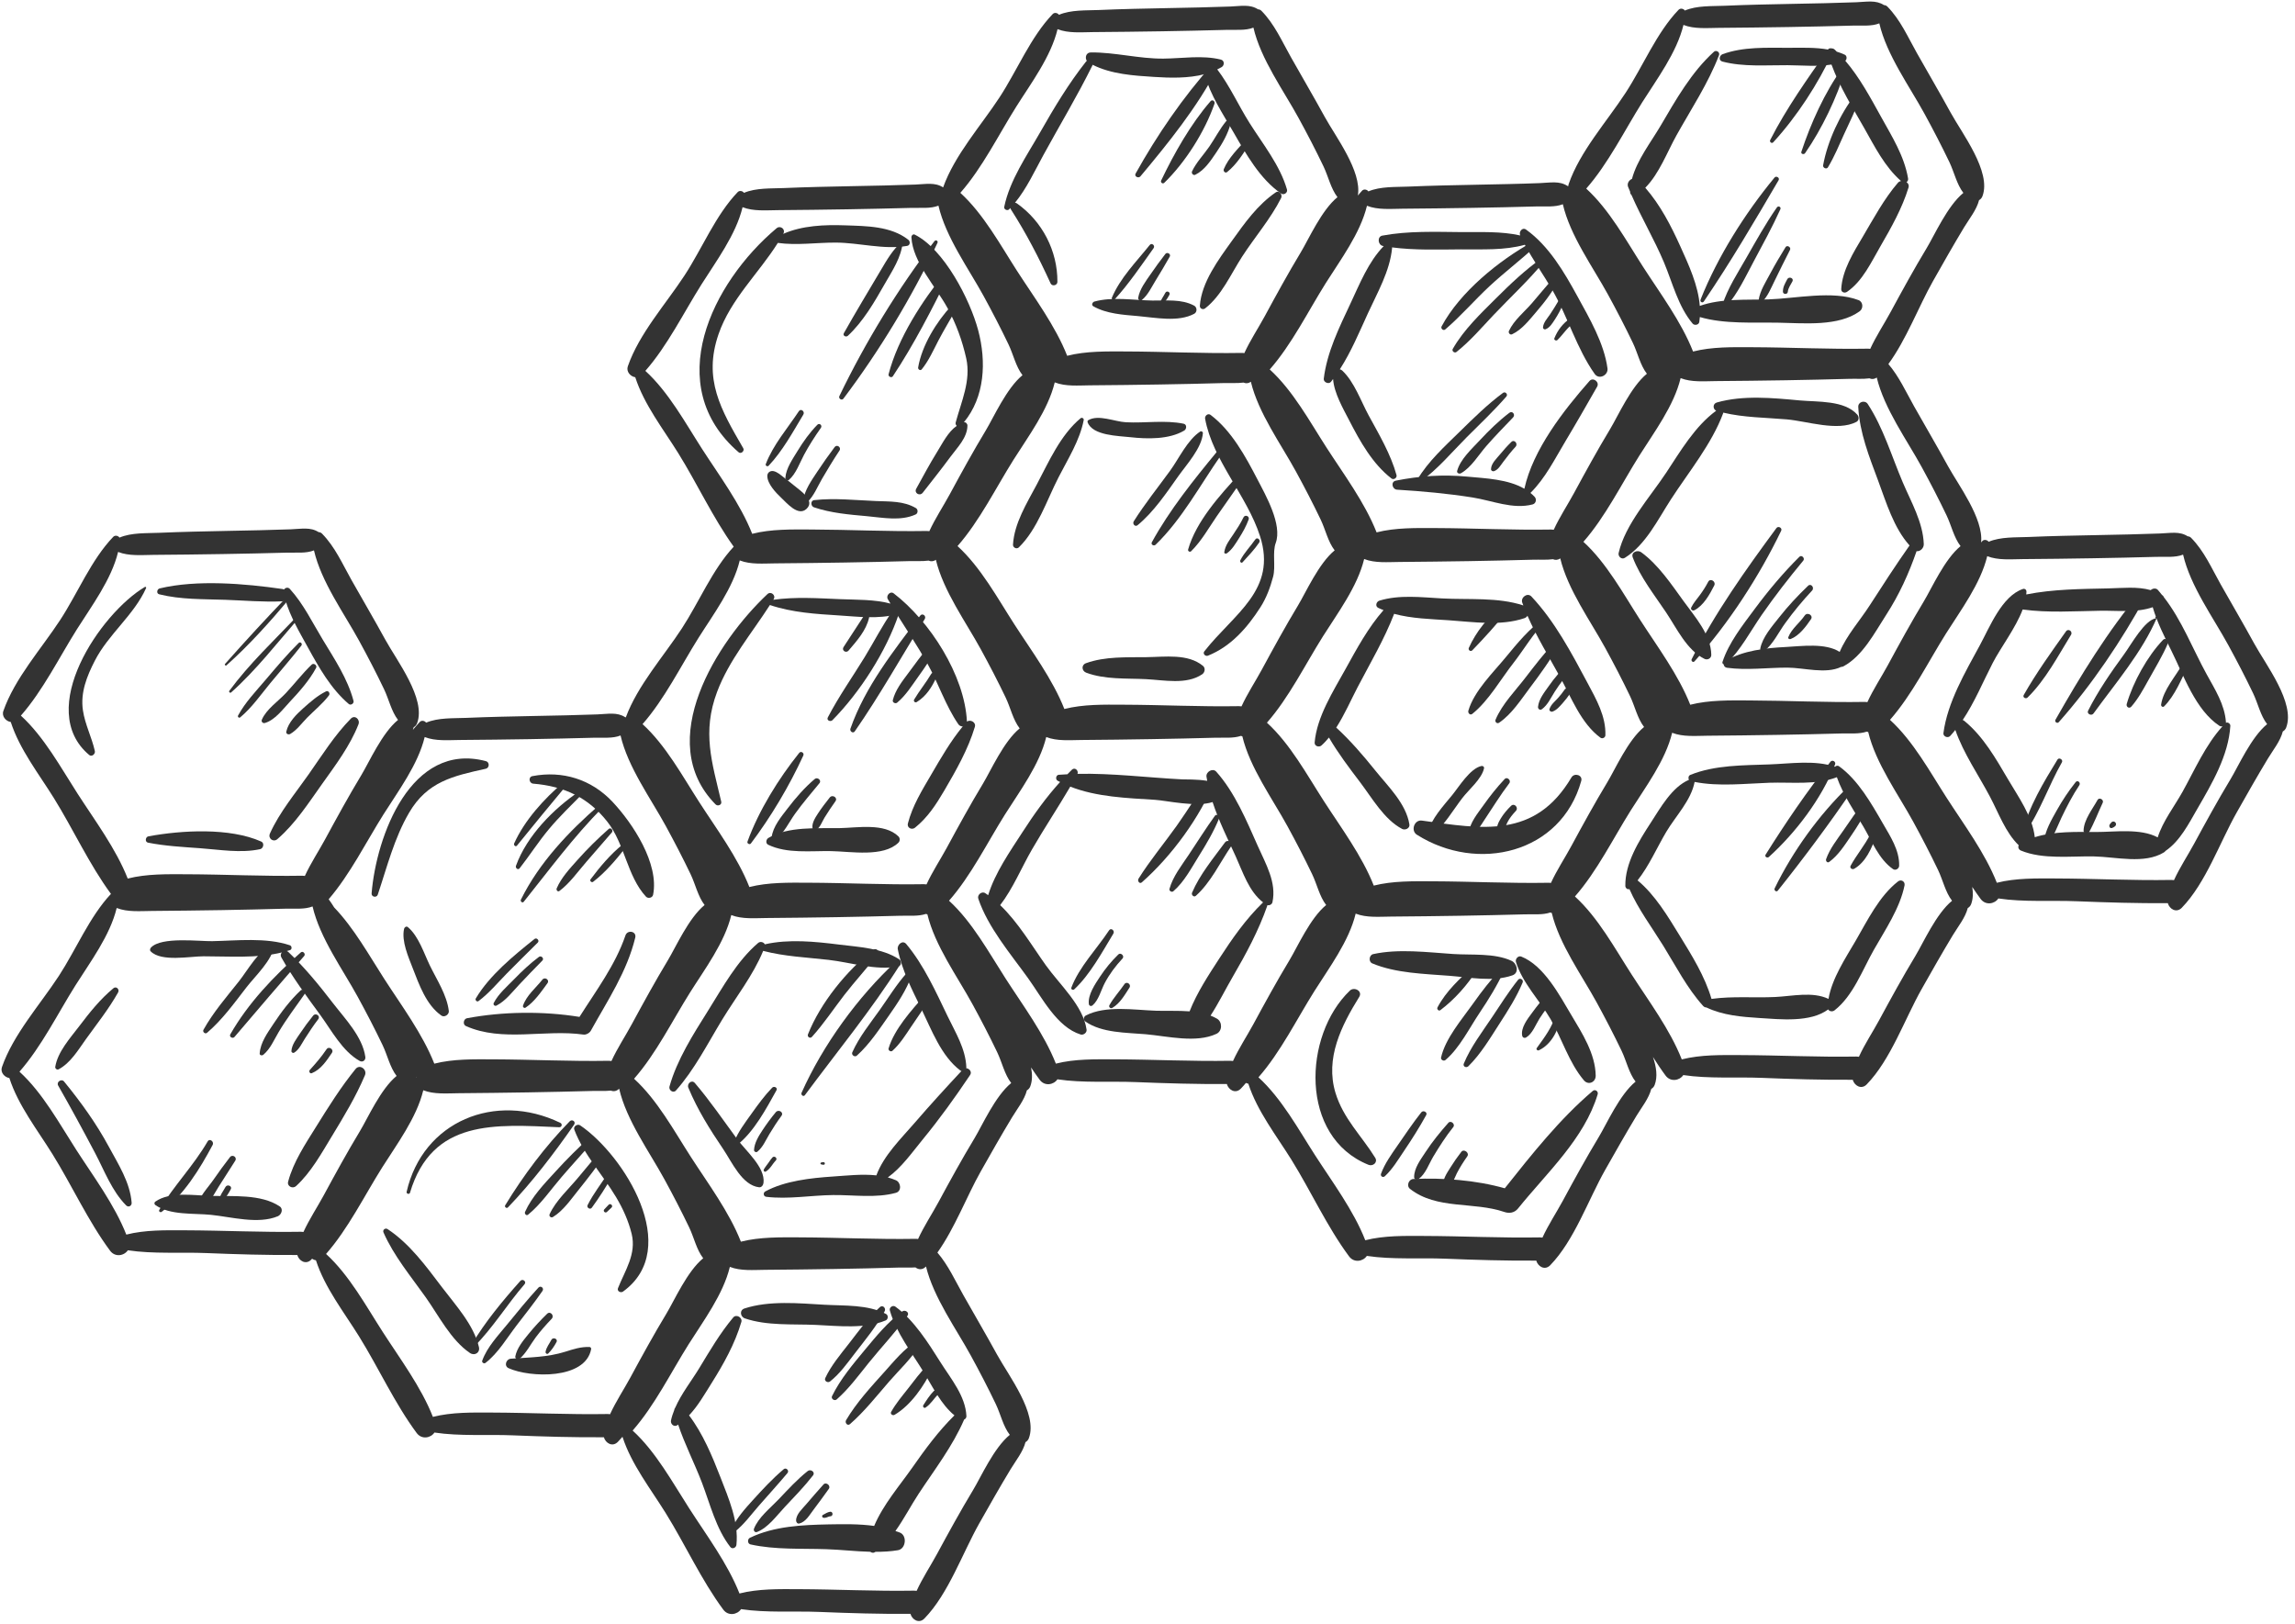
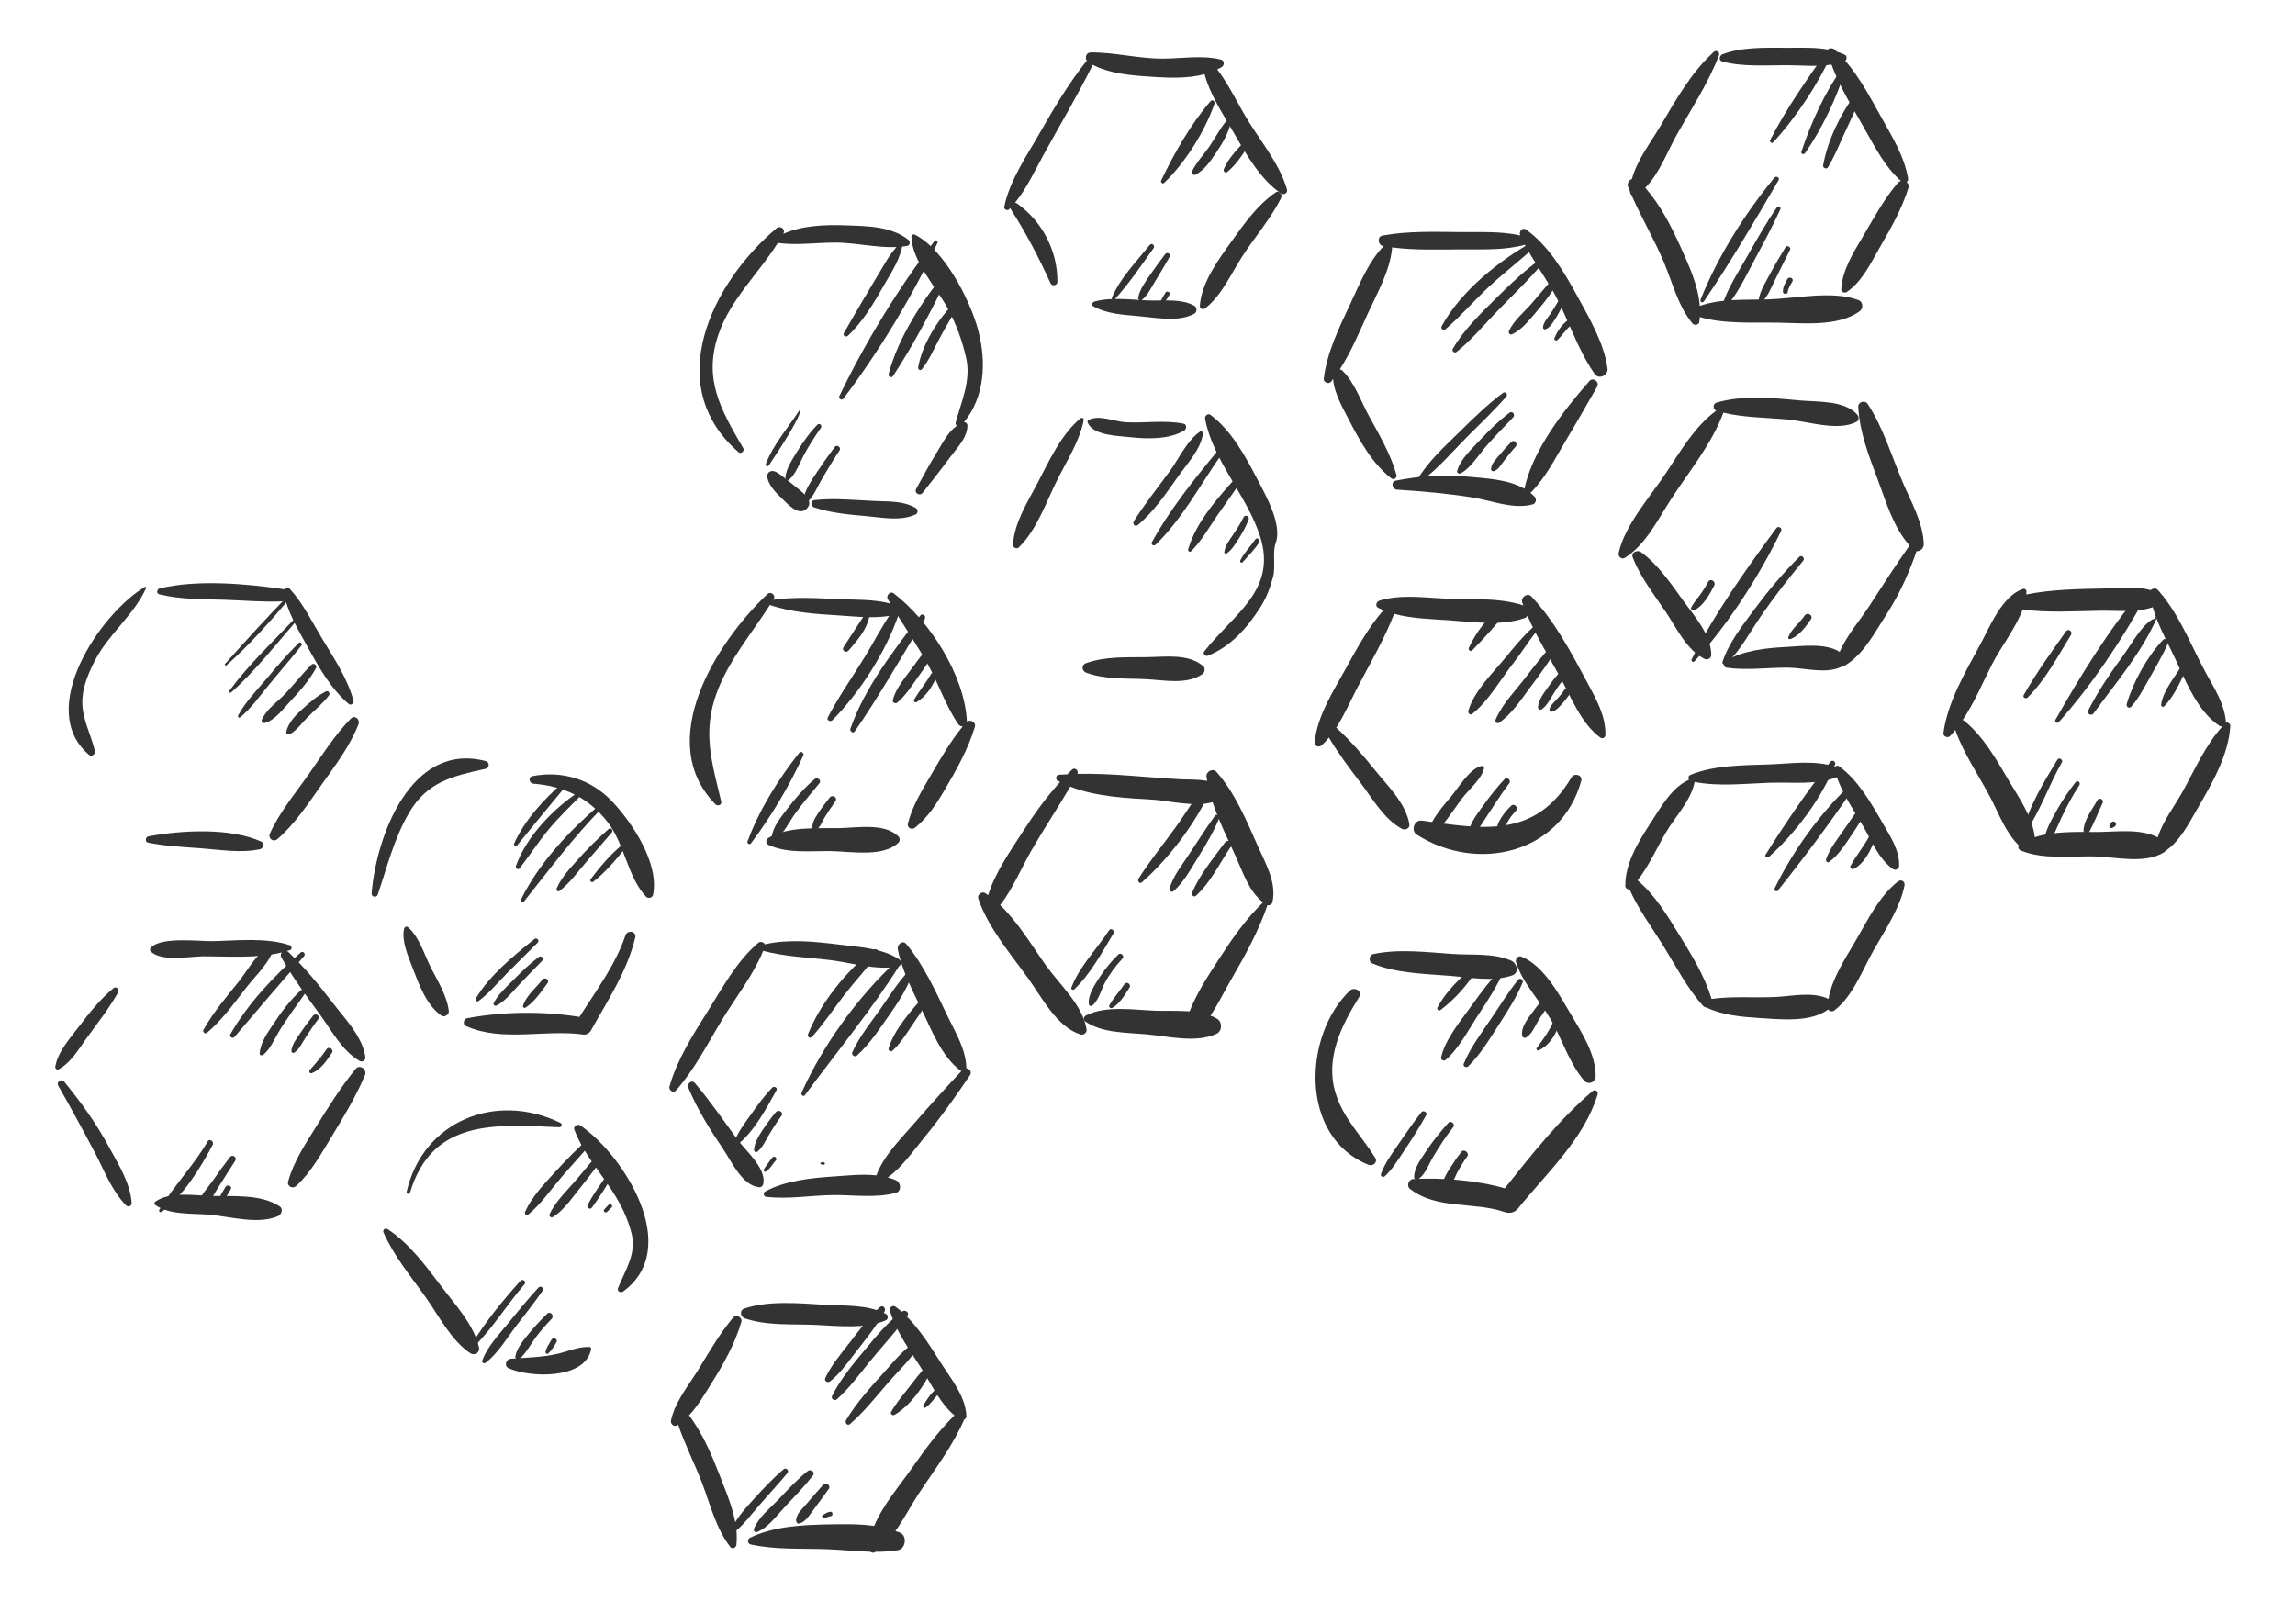
<svg xmlns="http://www.w3.org/2000/svg" height="214.3" preserveAspectRatio="xMidYMid meet" version="1.0" viewBox="-0.2 -0.2 302.8 214.3" width="302.8" zoomAndPan="magnify">
  <g fill="#333" id="change1_1">
-     <path d="M297.247,84.756c-1.448-2.649-2.979-5.25-4.462-7.877c-1.189-2.113-2.171-4.379-3.887-6.118 c-0.134-0.139-0.292-0.197-0.453-0.204c-1.075-0.695-2.274-0.423-3.661-0.371c-2.75,0.106-5.503,0.154-8.255,0.211 c-3.03,0.061-6.058,0.116-9.087,0.25c-1.698,0.073-3.667-0.044-5.265,0.632c-0.172-0.255-0.587-0.347-0.824-0.103 c-0.059,0.061-0.107,0.13-0.164,0.19c0.317-3.199-3.026-7.602-4.391-10.099 c-1.449-2.647-2.983-5.247-4.464-7.876c-1.065-1.895-1.972-3.908-3.383-5.56 c2.373-3.238,3.987-7.581,5.884-10.938c1.348-2.385,2.698-4.768,4.114-7.111c0.684-1.127,1.641-2.298,1.968-3.574 c0.194-0.109,0.357-0.284,0.449-0.53c1.205-3.223-2.695-8.27-4.195-11.012 c-1.449-2.648-2.983-5.247-4.463-7.877c-1.192-2.113-2.173-4.378-3.886-6.118 c-0.136-0.137-0.296-0.195-0.456-0.201c-1.074-0.698-2.273-0.425-3.66-0.373 c-2.752,0.106-5.502,0.156-8.254,0.21c-3.032,0.061-6.061,0.117-9.09,0.252 c-1.695,0.073-3.666-0.046-5.265,0.631c-0.171-0.257-0.587-0.348-0.823-0.102 c-2.9,3.011-4.702,7.454-6.999,10.968c-2.494,3.814-5.998,7.696-7.502,12.017 c-0.031,0.095-0.049,0.189-0.052,0.283c-0.037-0.009-0.074-0.024-0.11-0.026 c-1.075-0.695-2.276-0.425-3.662-0.371c-2.75,0.107-5.504,0.154-8.255,0.211c-3.03,0.06-6.059,0.117-9.087,0.249 c-1.697,0.074-3.665-0.043-5.266,0.633c-0.171-0.255-0.586-0.347-0.822-0.103c-0.196,0.206-0.375,0.432-0.564,0.647 c0.543-3.219-2.962-7.803-4.367-10.368c-1.449-2.649-2.982-5.247-4.461-7.877 c-1.191-2.11-2.174-4.379-3.888-6.118c-0.135-0.137-0.293-0.198-0.453-0.202 c-1.077-0.698-2.274-0.424-3.66-0.37c-2.751,0.103-5.505,0.153-8.255,0.208c-3.031,0.062-6.061,0.118-9.088,0.251 c-1.696,0.072-3.666-0.043-5.268,0.633c-0.173-0.255-0.585-0.35-0.82-0.103c-2.901,3.01-4.705,7.455-7,10.967 c-2.474,3.78-5.937,7.63-7.46,11.904c-0.002,0-0.006,0-0.006,0c-1.077-0.698-2.275-0.424-3.663-0.371 c-2.749,0.106-5.502,0.154-8.253,0.208c-3.031,0.062-6.059,0.12-9.087,0.252c-1.698,0.073-3.668-0.044-5.267,0.632 c-0.173-0.257-0.587-0.346-0.823-0.104c-2.9,3.011-4.704,7.454-7,10.97c-2.493,3.812-5.999,7.693-7.501,12.016 c-0.244,0.698,0.337,1.351,0.978,1.446c1.17,3.619,3.704,6.847,5.685,10.035 c2.492,4.01,4.561,8.496,7.306,12.321c-2.804,3.004-4.587,7.336-6.839,10.781 c-2.439,3.732-5.838,7.526-7.396,11.734c-0.026-0.004-0.054-0.018-0.083-0.018 c-1.075-0.698-2.275-0.424-3.66-0.37c-2.751,0.105-5.504,0.153-8.255,0.207 c-3.03,0.064-6.06,0.12-9.089,0.252c-1.694,0.071-3.666-0.046-5.265,0.631 c-0.174-0.254-0.587-0.347-0.823-0.102c-0.32,0.335-0.625,0.692-0.925,1.06c0.043-0.12,0.084-0.238,0.115-0.359 c0.196-0.105,0.356-0.284,0.449-0.527c1.208-3.224-2.694-8.271-4.195-11.016c-1.449-2.646-2.981-5.247-4.464-7.876 c-1.188-2.11-2.172-4.376-3.886-6.118c-0.136-0.136-0.293-0.195-0.455-0.201 c-1.073-0.695-2.273-0.423-3.661-0.371c-2.748,0.105-5.501,0.153-8.255,0.207c-3.028,0.065-6.058,0.12-9.085,0.252 c-1.697,0.075-3.667-0.043-5.268,0.634c-0.17-0.256-0.585-0.348-0.821-0.103c-2.901,3.012-4.702,7.455-7.001,10.967 c-2.494,3.814-5.996,7.698-7.502,12.018c-0.243,0.698,0.339,1.351,0.978,1.448 c1.17,3.618,3.706,6.847,5.686,10.032c2.562,4.123,4.669,8.755,7.534,12.647 c-2.828,3.007-4.617,7.368-6.88,10.83c-2.495,3.812-5.999,7.697-7.502,12.017 c-0.245,0.699,0.338,1.351,0.977,1.446c1.171,3.622,3.707,6.849,5.684,10.035 c2.586,4.159,4.706,8.842,7.61,12.755c0.66,0.888,1.853,0.669,2.339-0.064c3.37,0.505,6.998,0.231,10.323,0.366 c4.009,0.163,8.021,0.284,12.035,0.255c0.214,0.778,1.136,1.334,1.842,0.61c0.034-0.039,0.069-0.078,0.105-0.118 c0.153,0.107,0.329,0.183,0.512,0.211c1.17,3.617,3.704,6.847,5.686,10.033c2.585,4.161,4.706,8.841,7.609,12.756 c0.658,0.885,1.853,0.666,2.34-0.067c3.37,0.507,6.999,0.231,10.324,0.368c4.007,0.162,8.02,0.284,12.032,0.254 c0.214,0.779,1.137,1.334,1.842,0.61c0.205-0.212,0.403-0.432,0.597-0.658c0.01,0,0.016,0.004,0.021,0.004 c1.173,3.62,3.706,6.847,5.687,10.035c2.586,4.159,4.707,8.839,7.609,12.756 c0.657,0.886,1.854,0.665,2.341-0.068c3.368,0.507,6.997,0.232,10.322,0.367c4.007,0.163,8.021,0.286,12.032,0.256 c0.216,0.78,1.138,1.334,1.842,0.608c3.173-3.264,5.009-8.613,7.251-12.577c1.35-2.384,2.698-4.769,4.118-7.113 c0.682-1.128,1.639-2.296,1.964-3.574c0.195-0.107,0.358-0.284,0.448-0.527c1.208-3.226-2.694-8.271-4.195-11.016 c-1.449-2.646-2.979-5.246-4.462-7.875c-1.073-1.905-1.984-3.934-3.412-5.593 c2.289-3.21,3.871-7.436,5.726-10.72c1.348-2.384,2.697-4.766,4.116-7.111c0.68-1.127,1.638-2.298,1.964-3.574 c0.195-0.107,0.359-0.286,0.449-0.529c0.281-0.746,0.277-1.597,0.102-2.492c0.367,0.556,0.744,1.101,1.138,1.632 c0.657,0.888,1.853,0.668,2.34-0.065c3.368,0.505,6.998,0.231,10.32,0.366 c4.01,0.16,8.024,0.284,12.035,0.256c0.216,0.778,1.137,1.335,1.841,0.609c0.234-0.238,0.457-0.494,0.677-0.755 c0.1,0.048,0.207,0.084,0.315,0.102c1.169,3.617,3.703,6.848,5.686,10.033c2.584,4.162,4.704,8.84,7.608,12.754 c0.659,0.886,1.853,0.666,2.342-0.067c3.368,0.507,6.996,0.232,10.32,0.366c4.01,0.165,8.024,0.286,12.035,0.256 c0.214,0.78,1.135,1.336,1.84,0.61c3.171-3.266,5.01-8.615,7.251-12.578c1.352-2.387,2.7-4.768,4.117-7.114 c0.682-1.127,1.638-2.295,1.966-3.574c0.196-0.106,0.356-0.283,0.448-0.526c0.405-1.08,0.229-2.36-0.229-3.688 c0.534,0.838,1.079,1.667,1.666,2.455c0.658,0.887,1.853,0.668,2.339-0.065c3.371,0.505,6.998,0.233,10.323,0.366 c4.009,0.162,8.021,0.283,12.034,0.253c0.213,0.78,1.138,1.338,1.842,0.612c3.17-3.267,5.009-8.616,7.25-12.581 c1.349-2.387,2.699-4.766,4.115-7.111c0.683-1.127,1.639-2.297,1.968-3.573c0.195-0.109,0.358-0.286,0.448-0.529 c0.256-0.686,0.273-1.454,0.143-2.263c0.356,0.54,0.726,1.073,1.108,1.589c0.658,0.886,1.851,0.668,2.338-0.066 c3.371,0.506,6.998,0.231,10.324,0.368c4.009,0.16,8.02,0.283,12.034,0.253c0.212,0.779,1.136,1.335,1.84,0.611 c3.172-3.266,5.008-8.616,7.252-12.58c1.349-2.384,2.698-4.769,4.115-7.111c0.684-1.128,1.639-2.298,1.965-3.574 c0.197-0.107,0.358-0.284,0.45-0.528C302.653,92.546,298.75,87.497,297.247,84.756z M54.746,141.943 c-0.016,0.019-0.031,0.037-0.047,0.055c0.01-0.027,0.016-0.059,0.023-0.086 C54.731,141.922,54.739,141.933,54.746,141.943z M211.874,102.997c-1.675,2.772-3.231,5.613-4.774,8.462 c-0.834,1.54-1.907,3.156-2.673,4.834c-0.108-0.019-0.222-0.029-0.339-0.025 c-5.092,0.089-10.175-0.178-15.263-0.195c-2.561-0.009-5.266-0.067-7.771,0.568 c-1.551-3.941-4.352-7.686-6.612-11.195c-2.206-3.424-4.411-7.494-7.483-10.299 c2.907-3.308,5.061-7.695,7.391-11.393c1.908-3.03,4.557-6.558,5.435-10.201 c1.434,0.561,3.11,0.4,4.652,0.389c3.06-0.029,6.118-0.057,9.179-0.11c2.826-0.053,5.654-0.104,8.479-0.189 c0.859-0.024,1.769,0.048,2.602-0.065c0.298,0.136,0.643,0.123,0.962-0.11c0.995,4.126,3.983,8.244,5.935,11.816 c1.145,2.096,2.245,4.211,3.276,6.363c0.643,1.342,0.963,2.925,1.848,4.065 C214.61,97.433,212.926,101.256,211.874,102.997z M148.001,92.774c-2.562-0.012-5.268-0.07-7.771,0.567 c-1.549-3.94-4.353-7.689-6.611-11.195c-2.207-3.427-4.413-7.496-7.485-10.299 c2.909-3.309,5.065-7.695,7.394-11.395c1.907-3.029,4.554-6.559,5.434-10.203 c1.432,0.564,3.111,0.401,4.652,0.389c3.059-0.027,6.117-0.054,9.176-0.11c2.83-0.05,5.658-0.104,8.482-0.189 c0.858-0.023,1.767,0.047,2.599-0.064c0.3,0.139,0.645,0.123,0.966-0.109c0.993,4.128,3.984,8.242,5.933,11.815 c1.145,2.096,2.244,4.212,3.276,6.365c0.643,1.34,0.963,2.925,1.849,4.066 c-2.107,1.722-3.793,5.544-4.846,7.283c-1.673,2.774-3.228,5.614-4.771,8.462 c-0.835,1.544-1.907,3.16-2.673,4.837c-0.11-0.018-0.223-0.029-0.342-0.027 C158.172,93.055,153.091,92.79,148.001,92.774z M253.35,61.421c1.145,2.096,2.244,4.212,3.274,6.366 c0.643,1.339,0.965,2.922,1.85,4.065c-2.108,1.722-3.792,5.542-4.844,7.283c-1.675,2.773-3.228,5.612-4.771,8.461 c-0.839,1.541-1.909,3.158-2.677,4.836c-0.106-0.019-0.222-0.029-0.34-0.026 c-5.089,0.088-10.172-0.175-15.263-0.194c-2.561-0.01-5.266-0.067-7.77,0.567 c-1.551-3.938-4.353-7.687-6.613-11.194c-2.205-3.425-4.411-7.495-7.483-10.301 c2.907-3.308,5.062-7.691,7.394-11.393c1.909-3.028,4.556-6.557,5.432-10.202 c1.435,0.562,3.111,0.403,4.653,0.39c3.059-0.025,6.119-0.056,9.178-0.109c2.828-0.053,5.655-0.106,8.483-0.189 c0.858-0.024,1.765,0.048,2.599-0.066c0.298,0.141,0.645,0.124,0.964-0.109 C248.41,53.734,251.398,57.849,253.35,61.421z M216.48,13.288c1.908-3.029,4.558-6.557,5.434-10.199 c1.432,0.562,3.112,0.401,4.652,0.388c3.06-0.027,6.119-0.057,9.178-0.11c2.828-0.052,5.655-0.104,8.482-0.188 c1.191-0.035,2.48,0.122,3.53-0.296c0.964,4.166,3.998,8.329,5.966,11.937c1.143,2.093,2.245,4.211,3.277,6.363 c0.643,1.342,0.964,2.923,1.846,4.066c-2.104,1.721-3.79,5.544-4.842,7.284c-1.675,2.773-3.23,5.613-4.773,8.462 c-0.835,1.54-1.907,3.157-2.674,4.836c-0.107-0.021-0.221-0.031-0.341-0.029 c-5.09,0.09-10.172-0.175-15.26-0.192c-2.562-0.009-5.267-0.069-7.774,0.568 c-1.549-3.938-4.35-7.686-6.61-11.196c-2.207-3.426-4.414-7.494-7.484-10.299 C211.995,21.373,214.15,16.991,216.48,13.288z M180.157,26.948c1.432,0.564,3.112,0.403,4.652,0.39 c3.059-0.03,6.117-0.056,9.177-0.113c2.828-0.05,5.657-0.103,8.482-0.186c1.19-0.035,2.482,0.123,3.531-0.294 c0.964,4.165,3.996,8.328,5.966,11.935c1.144,2.093,2.243,4.211,3.275,6.362c0.644,1.343,0.963,2.925,1.849,4.067 c-2.106,1.721-3.791,5.541-4.842,7.284c-1.675,2.772-3.231,5.614-4.774,8.46c-0.834,1.543-1.908,3.159-2.673,4.837 c-0.109-0.02-0.221-0.029-0.341-0.027c-5.09,0.091-10.173-0.176-15.263-0.194 c-2.562-0.008-5.265-0.068-7.771,0.568c-1.549-3.94-4.351-7.686-6.611-11.194 c-2.207-3.427-4.411-7.495-7.485-10.299c2.909-3.31,5.066-7.692,7.394-11.396 C176.632,34.119,179.276,30.594,180.157,26.948z M133.899,13.851c1.907-3.031,4.558-6.559,5.434-10.203 c1.435,0.562,3.112,0.401,4.652,0.387c3.061-0.026,6.12-0.055,9.179-0.108c2.829-0.053,5.654-0.104,8.479-0.186 c1.195-0.037,2.482,0.121,3.534-0.297c0.963,4.165,3.998,8.328,5.964,11.936 c1.147,2.095,2.246,4.212,3.276,6.363c0.643,1.342,0.965,2.924,1.849,4.068c-2.106,1.719-3.792,5.542-4.845,7.283 c-1.673,2.774-3.228,5.613-4.769,8.461c-0.838,1.541-1.91,3.158-2.676,4.836 c-0.107-0.018-0.22-0.031-0.338-0.028c-5.094,0.092-10.174-0.175-15.264-0.193 c-2.562-0.008-5.267-0.066-7.771,0.571c-1.55-3.941-4.351-7.689-6.612-11.195 c-2.205-3.428-4.412-7.497-7.484-10.303C129.415,21.933,131.569,17.55,133.899,13.851z M84.948,48.731 c2.909-3.307,5.064-7.691,7.395-11.393c1.908-3.029,4.555-6.558,5.431-10.202 c1.435,0.562,3.115,0.401,4.652,0.389c3.062-0.028,6.12-0.056,9.18-0.111c2.828-0.052,5.656-0.105,8.483-0.188 c1.191-0.031,2.478,0.125,3.529-0.294c0.966,4.168,3.996,8.33,5.967,11.936c1.143,2.094,2.243,4.212,3.275,6.366 c0.643,1.339,0.964,2.922,1.848,4.066c-2.104,1.721-3.793,5.545-4.842,7.282 c-1.676,2.773-3.231,5.614-4.773,8.462c-0.836,1.541-1.907,3.159-2.676,4.835c-0.105-0.017-0.219-0.027-0.337-0.025 c-5.092,0.088-10.174-0.176-15.264-0.195c-2.561-0.009-5.268-0.067-7.772,0.569 c-1.551-3.939-4.351-7.689-6.611-11.194C90.227,55.606,88.021,51.535,84.948,48.731z M91.97,83.941 c1.907-3.03,4.557-6.557,5.433-10.201c1.433,0.561,3.112,0.4,4.653,0.388 c3.059-0.028,6.118-0.058,9.176-0.111c2.829-0.05,5.656-0.104,8.483-0.186c0.858-0.026,1.765,0.046,2.601-0.068 c0.298,0.137,0.643,0.124,0.962-0.109c0.995,4.129,3.983,8.245,5.934,11.818c1.144,2.094,2.245,4.209,3.277,6.363 c0.643,1.34,0.962,2.922,1.847,4.067c-2.107,1.72-3.79,5.544-4.842,7.284c-1.675,2.772-3.231,5.611-4.774,8.46 c-0.836,1.54-1.908,3.159-2.674,4.836c-0.108-0.019-0.222-0.029-0.341-0.027 c-5.09,0.089-10.173-0.177-15.261-0.195c-2.561-0.009-5.267-0.067-7.772,0.569 c-1.549-3.94-4.351-7.686-6.611-11.194c-2.207-3.426-4.411-7.495-7.483-10.299 C87.485,92.026,89.641,87.64,91.97,83.941z M55.833,97.041c1.431,0.561,3.11,0.4,4.651,0.387 c3.059-0.026,6.119-0.056,9.178-0.109c2.828-0.052,5.656-0.105,8.481-0.186c1.192-0.037,2.482,0.123,3.532-0.298 c0.964,4.166,3.997,8.33,5.966,11.937c1.143,2.096,2.244,4.211,3.276,6.364c0.642,1.34,0.965,2.923,1.847,4.068 c-2.105,1.721-3.79,5.542-4.842,7.281c-1.675,2.775-3.23,5.614-4.774,8.462c-0.834,1.544-1.907,3.158-2.673,4.838 c-0.109-0.019-0.221-0.03-0.34-0.03c-5.09,0.092-10.173-0.176-15.262-0.192 c-2.562-0.009-5.266-0.067-7.771,0.569c-1.55-3.939-4.351-7.686-6.611-11.195 c-1.987-3.086-3.979-6.684-6.602-9.418c-0.228-0.369-0.468-0.732-0.724-1.078 c2.826-3.286,4.949-7.566,7.233-11.196C52.308,104.213,54.956,100.684,55.833,97.041z M2.555,94.216 c2.908-3.31,5.064-7.693,7.394-11.394c1.908-3.03,4.556-6.559,5.433-10.202 c1.432,0.564,3.112,0.403,4.652,0.387c3.059-0.026,6.12-0.054,9.177-0.109c2.829-0.05,5.657-0.103,8.482-0.186 c1.192-0.034,2.481,0.124,3.532-0.297c0.964,4.167,3.996,8.329,5.964,11.937c1.145,2.096,2.246,4.211,3.276,6.365 c0.644,1.34,0.966,2.924,1.849,4.066c-2.107,1.721-3.79,5.542-4.843,7.284 c-1.674,2.772-3.229,5.614-4.773,8.461c-0.834,1.542-1.908,3.159-2.673,4.836 c-0.108-0.019-0.221-0.029-0.34-0.027c-5.092,0.089-10.174-0.177-15.263-0.193 c-2.562-0.01-5.265-0.068-7.771,0.568c-1.551-3.94-4.353-7.688-6.611-11.194 C7.833,101.089,5.626,97.021,2.555,94.216z M39.838,162.338c-0.108-0.019-0.221-0.029-0.34-0.026 c-5.09,0.088-10.173-0.177-15.261-0.193c-2.562-0.009-5.266-0.07-7.772,0.567 c-1.549-3.938-4.351-7.686-6.611-11.194c-2.208-3.428-4.413-7.495-7.485-10.3 c2.908-3.311,5.064-7.693,7.392-11.395c1.91-3.029,4.559-6.556,5.435-10.201 c1.433,0.563,3.111,0.401,4.652,0.39c3.059-0.028,6.119-0.057,9.177-0.11c2.829-0.053,5.656-0.106,8.482-0.19 c1.193-0.033,2.482,0.124,3.532-0.295c0.964,4.166,3.998,8.33,5.966,11.935c1.144,2.095,2.244,4.21,3.276,6.365 c0.642,1.341,0.965,2.923,1.847,4.064c-2.104,1.722-3.791,5.546-4.842,7.285 c-1.676,2.772-3.23,5.614-4.773,8.462C41.678,159.045,40.605,160.661,39.838,162.338z M80.289,186.387 c-0.107-0.02-0.22-0.031-0.339-0.029c-5.09,0.089-10.174-0.175-15.263-0.192 c-2.562-0.009-5.267-0.066-7.771,0.569c-1.549-3.941-4.351-7.686-6.61-11.196 c-2.209-3.427-4.414-7.495-7.486-10.3c2.908-3.309,5.064-7.693,7.394-11.395 c1.908-3.03,4.556-6.557,5.434-10.201c1.432,0.562,3.111,0.403,4.651,0.391 c3.062-0.029,6.118-0.057,9.179-0.111c2.827-0.053,5.656-0.106,8.481-0.188c0.807-0.025,1.657,0.038,2.449-0.047 c0.338,0.139,0.732,0.095,1.077-0.246c0.001-0.002,0.003-0.002,0.006-0.002c0.964,4.166,3.996,8.329,5.966,11.937 c1.144,2.093,2.243,4.211,3.275,6.363c0.644,1.34,0.962,2.924,1.849,4.066c-2.107,1.721-3.794,5.544-4.842,7.285 c-1.676,2.772-3.233,5.612-4.775,8.461C82.129,183.092,81.056,184.708,80.289,186.387z M127.906,178.678 c1.145,2.093,2.245,4.208,3.276,6.362c0.644,1.34,0.963,2.922,1.849,4.066c-2.106,1.721-3.793,5.544-4.846,7.284 c-1.674,2.772-3.228,5.615-4.771,8.459c-0.835,1.542-1.91,3.161-2.673,4.836 c-0.109-0.017-0.222-0.027-0.34-0.024c-5.093,0.088-10.174-0.177-15.263-0.196 c-2.563-0.008-5.269-0.066-7.772,0.57c-1.551-3.94-4.353-7.686-6.609-11.194 c-2.208-3.428-4.415-7.498-7.487-10.303c2.909-3.308,5.064-7.691,7.394-11.392 c1.909-3.03,4.554-6.559,5.434-10.201c1.432,0.56,3.109,0.4,4.652,0.387 c3.059-0.025,6.117-0.057,9.176-0.11c2.829-0.05,5.658-0.103,8.482-0.188c0.717-0.019,1.466,0.028,2.179-0.021 c0.385,0.304,0.919,0.362,1.368-0.1c0.008-0.009,0.015-0.018,0.022-0.025 C122.98,171.004,125.961,175.112,127.906,178.678z M128.375,149.975c-1.678,2.772-3.232,5.612-4.774,8.461 c-0.834,1.54-1.907,3.159-2.673,4.836c-0.109-0.021-0.222-0.031-0.34-0.027 c-5.092,0.089-10.174-0.176-15.262-0.195c-2.562-0.008-5.268-0.066-7.774,0.569 c-1.548-3.941-4.349-7.686-6.609-11.195c-2.208-3.427-4.413-7.496-7.485-10.3 c2.908-3.311,5.064-7.692,7.394-11.395c1.907-3.03,4.557-6.557,5.433-10.199 c1.434,0.56,3.112,0.401,4.653,0.388c3.06-0.028,6.117-0.058,9.177-0.111c2.828-0.052,5.656-0.105,8.482-0.188 c1.133-0.033,2.346,0.102,3.364-0.24c0.064,0.024,0.131,0.041,0.196,0.054c0.991,4.131,3.984,8.252,5.937,11.828 c1.143,2.093,2.245,4.211,3.275,6.364c0.644,1.341,0.965,2.923,1.849,4.064 C131.111,144.409,129.424,148.233,128.375,149.975z M162.482,139.782c-0.105-0.019-0.22-0.03-0.339-0.028 c-5.09,0.09-10.172-0.176-15.263-0.192c-2.561-0.009-5.264-0.069-7.77,0.567 c-1.552-3.938-4.354-7.685-6.612-11.195c-2.206-3.426-4.413-7.494-7.485-10.3 c2.91-3.308,5.063-7.691,7.394-11.393c1.909-3.027,4.556-6.557,5.432-10.201 c1.435,0.561,3.114,0.402,4.653,0.389c3.062-0.026,6.119-0.056,9.179-0.112c2.828-0.049,5.653-0.104,8.483-0.186 c1.129-0.032,2.345,0.102,3.364-0.241c0.062,0.026,0.129,0.041,0.195,0.054c0.99,4.133,3.983,8.255,5.936,11.828 c1.145,2.094,2.244,4.211,3.275,6.364c0.644,1.34,0.965,2.923,1.849,4.068c-2.107,1.721-3.792,5.542-4.844,7.281 c-1.674,2.773-3.228,5.612-4.771,8.46C164.32,136.488,163.251,138.105,162.482,139.782z M210.755,149.787 c-1.674,2.772-3.232,5.61-4.772,8.46c-0.836,1.543-1.907,3.16-2.674,4.837 c-0.107-0.019-0.222-0.03-0.341-0.028c-5.091,0.089-10.173-0.176-15.262-0.192 c-2.561-0.011-5.267-0.07-7.773,0.567c-1.547-3.939-4.349-7.686-6.609-11.193 c-2.207-3.427-4.412-7.496-7.485-10.301c2.908-3.31,5.065-7.695,7.394-11.394 c1.907-3.03,4.557-6.559,5.433-10.203c1.433,0.561,3.113,0.401,4.652,0.389 c3.061-0.028,6.12-0.055,9.18-0.11c2.829-0.052,5.654-0.103,8.48-0.186c1.131-0.035,2.348,0.102,3.364-0.243 c0.065,0.028,0.13,0.041,0.196,0.057c0.992,4.131,3.984,8.251,5.936,11.825c1.145,2.097,2.244,4.211,3.276,6.363 c0.643,1.343,0.962,2.928,1.848,4.068C213.49,144.225,211.806,148.044,210.755,149.787z M252.51,125.926 c-1.674,2.772-3.229,5.614-4.772,8.462c-0.834,1.541-1.907,3.157-2.673,4.835c-0.109-0.018-0.223-0.027-0.341-0.027 c-5.091,0.088-10.173-0.176-15.261-0.193c-2.562-0.009-5.267-0.067-7.771,0.567 c-1.551-3.939-4.353-7.686-6.613-11.194c-2.208-3.427-4.411-7.497-7.483-10.3 c2.906-3.31,5.062-7.692,7.391-11.395c1.908-3.03,4.558-6.556,5.434-10.202 c1.436,0.564,3.112,0.403,4.654,0.389c3.058-0.029,6.117-0.054,9.176-0.111c2.829-0.05,5.655-0.103,8.484-0.186 c1.129-0.031,2.344,0.102,3.364-0.242c0.062,0.029,0.131,0.043,0.194,0.056c0.991,4.131,3.986,8.252,5.936,11.828 c1.143,2.094,2.245,4.212,3.276,6.364c0.643,1.341,0.964,2.924,1.848,4.065 C255.248,120.363,253.563,124.187,252.51,125.926z M294.081,102.624c-1.674,2.772-3.228,5.613-4.774,8.459 c-0.833,1.544-1.907,3.16-2.673,4.837c-0.108-0.019-0.221-0.029-0.34-0.026 c-5.091,0.089-10.174-0.177-15.262-0.194c-2.563-0.008-5.265-0.068-7.771,0.568 c-1.55-3.938-4.353-7.686-6.61-11.194c-2.209-3.427-4.413-7.495-7.487-10.3 c2.91-3.31,5.065-7.692,7.394-11.395c1.909-3.03,4.555-6.556,5.435-10.202 c1.431,0.565,3.11,0.403,4.65,0.389c3.061-0.026,6.118-0.055,9.178-0.111c2.828-0.05,5.656-0.104,8.482-0.187 c1.191-0.034,2.482,0.124,3.532-0.294c0.963,4.166,3.996,8.328,5.964,11.935c1.145,2.094,2.244,4.209,3.277,6.363 c0.642,1.341,0.962,2.925,1.847,4.066C296.817,97.06,295.134,100.883,294.081,102.624z" fill="inherit" />
    <path d="M19.077,77.388c0.048-0.107-0.069-0.205-0.167-0.146c-5.873,3.485-14.492,16.176-7.337,22.169 c0.346,0.289,0.826-0.145,0.742-0.52c-0.411-1.842-1.291-3.487-1.572-5.366 c-0.354-2.349,0.524-4.522,1.569-6.555C14.116,83.457,17.467,80.964,19.077,77.388z" fill="inherit" />
    <path d="M46.445,92.276c-0.769-2.919-2.514-5.527-4.064-8.09c-1.375-2.268-2.543-4.716-4.339-6.688 c-0.241-0.264-0.611-0.166-0.772,0.083c-0.061-0.027-0.123-0.06-0.201-0.07 c-4.964-0.719-11.302-1.256-16.201-0.079c-0.36,0.087-0.476,0.675-0.056,0.778 c2.826,0.707,5.835,0.626,8.737,0.726c2.49,0.087,4.985,0.316,7.477,0.202c0.183-0.006,0.319-0.079,0.432-0.171 c0.643,2.211,1.849,4.223,2.958,6.238c1.463,2.66,3.063,5.496,5.405,7.479 C46.086,92.909,46.53,92.602,46.445,92.276z" fill="inherit" />
    <path d="M46.086,94.615c-2.142,2.184-3.812,4.852-5.563,7.348c-1.768,2.523-3.838,4.985-5.108,7.805 c-0.289,0.647,0.443,1.206,0.983,0.74c2.374-2.048,4.136-4.806,5.944-7.341c1.75-2.451,3.647-4.983,4.754-7.801 C47.344,94.735,46.626,94.065,46.086,94.615z" fill="inherit" />
    <path d="M34.27,110.831c-4.158-1.855-10.459-1.505-14.889-0.69c-0.4,0.073-0.491,0.748-0.05,0.834 c2.256,0.444,4.551,0.568,6.84,0.732c2.611,0.185,5.372,0.683,7.951,0.126 C34.553,111.74,34.717,111.031,34.27,110.831z" fill="inherit" />
    <path d="M48.003,139.251c-0.364-2.668-2.695-5.054-4.298-7.135c-1.823-2.369-3.682-4.646-5.852-6.708 c-0.066-0.066-0.141-0.106-0.216-0.133c0.143-0.043,0.29-0.071,0.429-0.121c0.291-0.1,0.253-0.548-0.021-0.64 c-3.131-1.06-6.988-0.606-10.251-0.542c-1.676,0.033-6.684-0.615-8.064,0.833c-0.126,0.129-0.2,0.353-0.052,0.507 c1.397,1.424,5.167,0.659,6.979,0.656c3.25-0.004,7.079,0.295,10.332-0.509c-0.147,0.166-0.209,0.407-0.068,0.656 c1.501,2.669,3.305,5.09,5.109,7.559c1.519,2.076,2.938,4.818,5.231,6.101 C47.652,139.992,48.062,139.681,48.003,139.251z" fill="inherit" />
    <path d="M46.718,140.831c-1.954,2.402-3.576,4.996-5.21,7.622c-1.419,2.281-2.997,4.635-3.692,7.248 c-0.164,0.621,0.607,0.987,1.044,0.586c1.988-1.826,3.345-4.311,4.74-6.602c1.59-2.617,3.157-5.204,4.352-8.027 C48.271,140.909,47.273,140.15,46.718,140.831z" fill="inherit" />
    <path d="M14.765,130.181c-1.764,1.463-3.151,3.214-4.528,5.03c-1.185,1.558-2.826,3.359-3.147,5.346 c-0.034,0.225,0.235,0.435,0.442,0.324c1.58-0.836,2.587-2.564,3.609-3.987c1.458-2.027,3.014-3.978,4.241-6.158 C15.607,130.332,15.143,129.868,14.765,130.181z" fill="inherit" />
    <path d="M14.15,151.075c-1.656-3.068-3.694-5.893-5.899-8.588c-0.341-0.417-1.045,0.067-0.776,0.536 c1.677,2.931,3.286,5.901,4.863,8.887c1.245,2.352,2.209,5.007,4.103,6.921c0.31,0.315,0.761,0.065,0.729-0.351 C16.958,155.784,15.411,153.409,14.15,151.075z" fill="inherit" />
    <path d="M36.705,158.966c-2.462-1.658-6.245-1.307-9.13-1.387c-2.272-0.064-5.34-0.599-7.289,0.761 c-0.145,0.1-0.145,0.334-0.003,0.436c1.939,1.383,5.045,1.07,7.346,1.303c2.724,0.278,6.229,1.273,8.825,0.186 C36.924,160.07,37.221,159.314,36.705,158.966z" fill="inherit" />
    <path d="M63.914,100.221c-9.912-2.623-14.476,9.931-15.085,17.453c-0.036,0.475,0.665,0.608,0.814,0.161 c1.223-3.643,2.179-7.479,4.136-10.815c2.401-4.106,5.807-4.844,10.11-5.794 C64.393,101.114,64.416,100.355,63.914,100.221z" fill="inherit" />
    <path d="M80.612,105.586c-2.798-2.971-6.595-4.149-10.559-3.39c-0.585,0.111-0.453,0.949,0.1,0.995 c4.059,0.336,7.252,1.808,9.781,5.025c2.309,2.938,2.606,7.188,5.09,9.876c0.276,0.3,0.861,0.178,0.946-0.242 C86.787,113.746,83.299,108.446,80.612,105.586z" fill="inherit" />
    <path d="M82.32,123.216c-1.331,3.908-3.872,7.279-6.065,10.747 c-4.795-0.778-10.117-0.711-14.841,0.177c-0.457,0.085-0.593,0.829-0.146,1.028 c4.795,2.151,10.418,0.407,15.509,1.127c0.356,0.052,0.809-0.204,0.98-0.514 c2.213-3.992,4.766-7.781,5.857-12.273C83.819,122.661,82.589,122.424,82.32,123.216z" fill="inherit" />
    <path d="M56.515,127.181c-0.782-1.614-1.486-3.873-2.896-5.059c-0.202-0.172-0.455,0.009-0.505,0.221 c-0.365,1.624,0.572,3.726,1.149,5.216c0.843,2.174,1.79,4.848,3.777,6.233c0.402,0.281,1.032-0.14,0.977-0.61 C58.757,131.058,57.434,129.076,56.515,127.181z" fill="inherit" />
    <path d="M73.724,147.939c-8.558-4.143-18.145-0.211-20.275,9.109c-0.058,0.253,0.365,0.376,0.441,0.124 c2.921-9.767,11.24-9.018,19.69-8.651C73.928,148.536,74.037,148.09,73.724,147.939z" fill="inherit" />
    <path d="M76.347,148.271c-0.349-0.236-0.939,0.131-0.776,0.562c1.234,3.28,3.734,5.924,5.519,8.917 c0.907,1.521,1.632,3.123,2.053,4.847c0.645,2.655-0.88,4.827-1.803,7.149c-0.165,0.415,0.357,0.677,0.668,0.452 C89.862,164.502,82.143,152.213,76.347,148.271z" fill="inherit" />
    <path d="M62.989,177.524c-0.683-2.94-3.087-5.535-4.88-7.9c-2.091-2.759-4.254-5.738-7.175-7.667 c-0.3-0.195-0.686,0.107-0.539,0.441c1.355,3.093,3.608,5.79,5.552,8.529c1.741,2.452,3.329,5.659,5.854,7.377 C62.413,178.721,63.166,178.279,62.989,177.524z" fill="inherit" />
    <path d="M77.585,177.512c-1.163-0.031-2.083,0.272-3.196,0.623c-2.376,0.75-4.723,0.738-7.197,0.927 c-0.62,0.046-0.924,0.961-0.291,1.247c2.81,1.276,10.143,1.523,10.895-2.519 C77.817,177.668,77.715,177.518,77.585,177.512z" fill="inherit" />
    <path d="M118.435,126.367c-2.24-1.477-5.303-1.619-7.915-1.944 c-3.188-0.396-6.641-0.755-9.813-0.034c-0.134-0.298-0.598-0.421-0.875-0.185c-2.815,2.401-4.674,5.854-6.622,8.956 c-1.942,3.092-4.088,6.452-5.08,9.993c-0.132,0.466,0.496,0.927,0.851,0.525 c2.434-2.731,4.184-6.194,6.079-9.315c1.813-2.984,4.098-5.865,5.433-9.109c2.797,0.739,5.766,0.858,8.636,1.187 c2.979,0.344,6.183,1.428,9.156,0.873C118.745,127.227,118.794,126.603,118.435,126.367z" fill="inherit" />
    <path d="M127.281,140.734c0.009-0.043,0.019-0.087,0.017-0.131c-0.102-2.445-1.425-4.56-2.472-6.731 c-1.553-3.227-3.15-6.772-5.46-9.527c-0.488-0.579-1.228,0.115-1.112,0.692c0.543,2.768,1.883,5.346,3.11,7.869 c1.343,2.764,2.626,6.244,5.14,8.127c0.047,0.035,0.101,0.055,0.152,0.067c-2.082,2.233-4.14,4.482-6.134,6.795 c-1.812,2.103-4.117,4.324-5.094,6.976c-1.897-0.204-3.905,0.032-5.743,0.153 c-2.898,0.193-6.327,0.567-8.908,1.962c-0.329,0.179-0.259,0.669,0.126,0.715c2.892,0.348,5.893-0.199,8.804-0.233 c2.709-0.029,5.686,0.434,8.303-0.296c0.797-0.227,0.65-1.369,0.006-1.653c-0.349-0.154-0.71-0.274-1.076-0.376 c1.828-1.32,3.181-3.277,4.602-5.007c2.241-2.727,4.286-5.579,6.255-8.51 C128.074,141.213,127.688,140.764,127.281,140.734z" fill="inherit" />
    <path d="M97.066,150.097c-1.842-2.506-3.568-5.041-5.589-7.412c-0.422-0.492-1.076,0.1-0.858,0.621 c1.21,2.912,2.841,5.505,4.603,8.108c1.163,1.721,2.479,4.765,4.73,5.028c0.348,0.04,0.557-0.309,0.587-0.598 C100.777,153.804,98.199,151.645,97.066,150.097z" fill="inherit" />
    <path d="M116.701,173.156c-2.426-1.26-5.435-1.062-8.126-1.216 c-3.396-0.195-7.281-0.574-10.548,0.492c-0.693,0.225-0.56,1.098,0.054,1.31 c2.929,0.998,6.285,0.72,9.349,0.858c2.918,0.132,6.51,0.562,9.235-0.595 C116.994,173.867,117.023,173.323,116.701,173.156z" fill="inherit" />
    <path d="M123.895,179.544c-1.603-2.543-3.511-5.587-5.967-7.358c-0.33-0.237-0.836,0.11-0.724,0.503 c0.84,2.958,2.914,5.596,4.503,8.202c1.136,1.861,2.273,4.221,4.021,5.644c-2.122,2.091-3.883,4.492-5.591,6.935 c-1.593,2.275-3.843,4.88-5,7.653c-1.981-0.276-4.041-0.241-6.004-0.205c-3.476,0.071-7.206,0.234-10.384,1.767 c-0.356,0.171-0.341,0.784,0.074,0.878c3.248,0.724,6.72,0.515,10.031,0.63c1.9,0.065,3.846,0.29,5.772,0.341 c0.174,0.135,0.417,0.182,0.611,0.049c0.019-0.012,0.036-0.032,0.059-0.045c1.003,0.002,2.001-0.048,2.982-0.214 c1.046-0.174,1.237-1.925,0.256-2.324c-0.194-0.08-0.396-0.141-0.593-0.207c1.125-1.579,2.045-3.366,3.066-4.917 c2.102-3.191,4.479-6.261,6.002-9.788c0.176-0.079,0.31-0.242,0.298-0.462 C127.187,183.979,125.267,181.722,123.895,179.544z" fill="inherit" />
    <path d="M97.614,174.212c0.172-0.59-0.671-1.072-1.074-0.592c-1.722,2.056-3.078,4.368-4.464,6.658 c-1.024,1.689-2.375,3.389-3.186,5.241c-0.074,0.095-0.125,0.208-0.136,0.333c-0.175,0.443-0.327,0.892-0.425,1.355 c-0.092,0.446,0.377,0.91,0.816,0.64c0.045-0.028,0.083-0.064,0.129-0.094c0.872,2.61,2.163,5.106,3.141,7.666 c1.075,2.817,1.865,6.087,3.743,8.482c0.267,0.343,0.768,0.092,0.805-0.283c0.315-3.052-1.022-6.121-2.111-8.923 c-1.081-2.78-2.311-5.751-4.14-8.16c1.167-1.233,2.045-2.776,2.939-4.198 C95.267,179.767,96.748,177.132,97.614,174.212z" fill="inherit" />
    <path d="M165.757,111.428c-1.488-3.349-3.027-7.072-5.488-9.821c-0.465-0.519-1.373,0.024-1.288,0.655 c0.025,0.186,0.068,0.373,0.1,0.559c-1.355-0.225-2.937-0.177-3.316-0.196 c-4.535-0.233-9.219-0.826-13.799-0.727c0.168-0.439-0.354-0.922-0.739-0.548 c-0.205,0.197-0.401,0.401-0.597,0.603c-0.384,0.019-0.763,0.035-1.139,0.067 c-0.372,0.029-0.47,0.609-0.154,0.782c0.108,0.061,0.217,0.112,0.327,0.169c-1.851,2.04-3.416,4.226-4.941,6.587 c-1.653,2.557-3.631,5.375-4.547,8.347c-0.127-0.089-0.252-0.183-0.383-0.268c-0.465-0.299-1.09,0.227-0.918,0.733 c1.289,3.8,4.242,7.254,6.569,10.49c1.831,2.545,3.808,6.461,6.938,7.427c0.364,0.111,0.834-0.24,0.78-0.634 c-0.433-3.157-3.541-5.939-5.36-8.48c-1.853-2.594-3.66-5.682-6.041-7.955c1.697-2.205,2.806-4.939,4.198-7.346 c1.622-2.809,3.416-5.494,5.05-8.289c3.483,1.373,7.5,1.509,11.17,1.739c1.508,0.095,5.47,1.011,7.608,0.297 c0.808,2.462,1.999,4.865,3.045,7.155c0.976,2.146,1.733,4.614,3.622,6.086c-0.017,0.01-0.03,0.015-0.043,0.029 c-2.273,2.212-4.028,4.736-5.75,7.388c-1.406,2.167-2.939,4.49-3.907,6.954c-1.502-0.113-3.059-0.037-4.441-0.082 c-2.873-0.097-6.63-0.732-9.253,0.631c-0.317,0.165-0.33,0.599-0.045,0.798 c2.173,1.517,5.401,1.45,7.953,1.673c2.862,0.252,6.649,1.212,9.341-0.059c0.779-0.371,0.784-1.571,0.059-1.994 c-0.271-0.159-0.556-0.291-0.851-0.403c1.076-1.661,1.967-3.473,2.952-5.165c1.742-2.991,3.389-6.052,4.533-9.324 c0.011-0.029,0.011-0.057,0.013-0.085c0.279,0.065,0.605-0.096,0.67-0.387 C168.253,116.218,166.799,113.776,165.757,111.428z" fill="inherit" />
    <path d="M127.376,95.001c-0.293-6.093-4.899-13.271-9.665-16.917c-0.462-0.352-1.04,0.301-0.778,0.756 c0.116,0.202,0.239,0.398,0.358,0.597c-2.15-0.571-4.438-0.495-6.667-0.588c-2.93-0.122-5.889-0.326-8.799,0.083 c0.018-0.029,0.037-0.059,0.057-0.089c0.318-0.516-0.383-1.077-0.822-0.665 c-6.637,6.233-15.065,19.411-6.853,27.747c0.289,0.29,0.857,0.077,0.751-0.367 c-1.228-5.21-2.544-9.161-0.544-14.48c1.571-4.176,4.564-7.715,6.967-11.454c2.941,0.994,6.053,1.181,9.135,1.376 c2.54,0.162,5.144,0.503,7.618-0.162c1.349,2.165,2.78,4.276,4.026,6.507c1.466,2.622,2.384,5.538,4.092,8.02 c0.136,0.196,0.361,0.281,0.574,0.274c-1.602,1.943-2.891,4.181-4.154,6.346 c-1.219,2.087-2.478,4.104-3.086,6.465c-0.144,0.572,0.517,0.888,0.937,0.554c1.674-1.341,2.794-3.071,3.874-4.913 c1.553-2.651,3.141-5.441,4.027-8.394C128.604,95.095,127.836,94.679,127.376,95.001z" fill="inherit" />
    <path d="M118.337,110.148c-1.855-1.806-5.392-1.13-7.802-1.089c-2.947,0.048-6.73-0.256-9.355,1.294 c-0.305,0.18-0.402,0.718-0.025,0.899c2.5,1.202,5.601,0.789,8.308,0.839c2.602,0.046,6.878,0.832,8.869-1.108 C118.561,110.762,118.567,110.372,118.337,110.148z" fill="inherit" />
    <path d="M119.64,31.431c-2.314-1.818-5.531-1.802-8.355-1.901c-2.642-0.096-5.667,0.018-8.153,1.129 c0.007-0.013,0.017-0.026,0.024-0.04c0.32-0.591-0.409-1.117-0.901-0.702 c-8.585,7.225-15.18,20.773-4.999,29.555c0.315,0.271,0.811-0.181,0.611-0.529 c-2.962-5.108-5.314-9.114-3.263-15.055c1.592-4.613,5.277-7.994,7.822-12.039 c2.504,0.346,5.078-0.045,7.601-0.043c3.124,0.004,6.377,0.974,9.456,0.437 C119.898,32.169,119.927,31.657,119.64,31.431z" fill="inherit" />
    <path d="M126.973,55.514c2.773-3.35,2.984-8.003,1.892-12.124c-1.083-4.079-4.513-10.706-8.369-12.634 c-0.247-0.124-0.458,0.139-0.444,0.359c0.166,3.256,3.217,6.498,4.753,9.307c1.155,2.111,1.955,4.321,2.478,6.658 c0.652,2.92-0.653,5.71-1.393,8.465c-0.045,0.159,0.024,0.325,0.138,0.438c-1.154,0.809-1.864,2.279-2.591,3.445 c-0.982,1.577-1.845,3.223-2.748,4.844c-0.322,0.577,0.461,1.041,0.857,0.535c1.235-1.582,2.482-3.147,3.674-4.765 c0.907-1.23,2.199-2.485,2.223-4.09C127.444,55.714,127.231,55.46,126.973,55.514z" fill="inherit" />
    <path d="M104.591,63.872c-0.447-0.386-0.923-0.729-1.386-1.092c-0.397-0.31-0.877-0.747-1.386-0.829 c-0.408-0.064-0.778,0.202-0.78,0.633c-0.012,1.039,1.145,2.244,1.855,2.91c0.737,0.695,2.204,2.457,3.302,1.458 C107.441,65.82,105.342,64.514,104.591,63.872z" fill="inherit" />
    <path d="M120.64,66.831c-1.628-0.951-3.438-0.85-5.293-0.928c-2.697-0.113-5.432-0.417-8.121-0.119 c-0.52,0.056-0.462,0.802-0.036,0.947c2.263,0.765,4.638,0.958,7.005,1.173c2.118,0.192,4.42,0.674,6.408-0.225 C120.938,67.53,120.95,67.013,120.64,66.831z" fill="inherit" />
    <path d="M169.602,24.798c-0.916-3.187-3.185-5.99-4.941-8.775c-1.435-2.272-2.611-4.908-4.259-7.069 c0.199-0.1,0.405-0.19,0.592-0.308c0.378-0.235,0.374-0.862-0.108-0.983c-2.438-0.614-5.086-0.15-7.594-0.129 c-3.224,0.026-6.382-0.848-9.577-0.816c-0.622,0.006-0.796,0.681-0.523,1.113 c-0.031,0.026-0.065,0.047-0.093,0.082c-2.311,2.923-4.196,6.068-6.038,9.3 c-1.77,3.106-4.036,6.351-4.765,9.885c-0.069,0.325,0.412,0.556,0.637,0.329c0.058-0.059,0.109-0.123,0.167-0.184 c0.014,0.059,0.031,0.114,0.067,0.168c2.028,3.163,3.686,6.357,5.246,9.777c0.198,0.435,0.896,0.275,0.9-0.196 c0.029-4.095-2.003-8.005-5.354-10.363c-0.079-0.054-0.161-0.076-0.242-0.08 c1.532-1.868,2.578-4.156,3.731-6.262c2.159-3.953,4.485-7.808,6.479-11.849 c0.015-0.032,0.017-0.061,0.027-0.092c2.469,1.244,5.398,1.431,8.123,1.604c2.083,0.135,4.519,0.202,6.657-0.365 c0.724,2.72,2.435,5.28,3.81,7.665c1.657,2.877,3.506,6.186,6.297,8.092 C169.199,25.585,169.725,25.22,169.602,24.798z" fill="inherit" />
    <path d="M168.117,25.182c-2.414,1.656-4.106,4.061-5.795,6.418c-1.749,2.443-4.006,5.454-4.214,8.546 c-0.024,0.375,0.41,0.561,0.689,0.345c2.182-1.69,3.401-4.532,4.877-6.816c1.677-2.593,3.758-4.985,5.154-7.745 C169.043,25.504,168.597,24.855,168.117,25.182z" fill="inherit" />
    <path d="M157.353,40.124c-1.662-0.897-3.659-0.644-5.504-0.672c-2.488-0.04-5.233-0.53-7.654,0.132 c-0.252,0.069-0.438,0.457-0.146,0.624c1.763,1.002,3.927,1.12,5.912,1.296 c2.305,0.202,5.296,0.828,7.402-0.305C157.777,40.976,157.756,40.341,157.353,40.124z" fill="inherit" />
    <path d="M142.373,54.98c-2.657,2.206-4.186,5.73-5.777,8.732c-1.307,2.461-2.976,5.119-3.143,7.943 c-0.024,0.386,0.478,0.645,0.767,0.367c2.453-2.39,3.69-6.224,5.239-9.242 c1.243-2.428,2.801-4.857,3.326-7.561C142.83,55.001,142.542,54.838,142.373,54.98z" fill="inherit" />
    <path d="M155.962,55.702c-2.449-0.506-5.115-0.056-7.618-0.192c-1.492-0.079-3.618-1.065-4.968-0.267 c-0.087,0.054-0.112,0.183-0.076,0.274c0.657,1.763,4.061,1.787,5.612,1.961c2.256,0.253,5.13,0.318,7.134-0.873 C156.38,56.406,156.417,55.795,155.962,55.702z" fill="inherit" />
    <path d="M165.718,63.071c-1.578-3.039-3.419-6.436-6.196-8.533c-0.349-0.263-0.791,0.126-0.722,0.505 c1.004,5.505,5.53,10.143,7.249,15.499c2.28,7.116-3.44,10.209-7.349,15.188 c-0.256,0.322,0.146,0.711,0.482,0.574c3.024-1.212,5.181-3.684,6.908-6.374c0.795-1.237,1.309-2.63,1.684-4.043 c0.358-1.356-0.117-3.201,0.343-4.449C169.011,69.018,166.791,65.141,165.718,63.071z" fill="inherit" />
    <path d="M158.513,87.645c-1.996-1.635-4.984-1.173-7.455-1.143c-2.649,0.035-5.453-0.114-7.975,0.796 c-0.651,0.234-0.562,1.032,0.037,1.255c2.475,0.919,5.262,0.722,7.866,0.85 c2.411,0.119,5.346,0.765,7.429-0.642C158.775,88.519,158.875,87.942,158.513,87.645z" fill="inherit" />
    <path d="M207.927,38.9c-1.752-3.206-3.768-6.652-6.78-8.811c-0.493-0.353-0.988,0.297-0.777,0.756 c0.002,0.009,0.006,0.013,0.008,0.019c-2.527-0.564-5.152-0.427-7.747-0.443c-3.459-0.029-7.04-0.172-10.444,0.463 c-0.718,0.134-0.587,1.247,0.07,1.365c0.037,0.007,0.071,0.011,0.11,0.017 c-2.034,2.093-3.175,4.996-4.402,7.606c-1.478,3.148-3.092,6.415-3.509,9.896 c-0.057,0.463,0.657,0.775,0.953,0.407c0.098-0.122,0.184-0.248,0.277-0.372 c0.13,1.865,1.341,3.933,2.139,5.481c1.419,2.753,3.076,5.728,5.566,7.643c0.294,0.227,0.762-0.085,0.665-0.444 c-0.758-2.757-2.3-5.356-3.663-7.854c-1.035-1.895-1.904-4.457-3.51-5.949 c-0.086-0.08-0.193-0.125-0.304-0.154c1.49-2.317,2.574-4.928,3.713-7.412c1.255-2.733,2.883-5.547,3.178-8.569 c0.004-0.04-0.005-0.075-0.009-0.107c3,0.39,6.1,0.282,9.11,0.261c2.813-0.019,5.7,0.151,8.421-0.606 c1.085,2.029,2.431,3.923,3.59,5.914c2.069,3.565,3.253,7.792,5.621,11.128c0.575,0.809,1.812,0.164,1.687-0.739 C211.441,45.076,209.516,41.804,207.927,38.9z" fill="inherit" />
    <path d="M209.514,50.066c-3.406,3.868-7.467,9.07-8.588,14.215c-2.176-1.268-5.142-1.372-7.56-1.6 c-3.185-0.3-6.276-0.092-9.405,0.534c-0.711,0.144-0.479,1.152,0.17,1.191c3.329,0.205,6.647,0.502,9.944,1.026 c2.612,0.414,5.315,1.599,7.931,0.92c0.455-0.118,0.572-0.686,0.268-1.011c-0.174-0.188-0.357-0.349-0.55-0.505 c1.978-1.955,3.238-4.528,4.662-6.897c1.414-2.356,2.774-4.74,4.138-7.123 C210.874,50.2,209.991,49.522,209.514,50.066z" fill="inherit" />
    <path d="M209.259,89.909c-2.114-3.956-4.314-8.125-7.406-11.411c-0.532-0.564-1.447,0.13-1.21,0.804 c0.047,0.126,0.098,0.252,0.145,0.376c-3.363-1.112-7.203-0.733-10.724-0.925c-2.728-0.149-5.637-0.517-8.276,0.296 c-0.393,0.119-0.591,0.727-0.153,0.945c0.23,0.114,0.469,0.207,0.705,0.303c-2.054,2.337-3.527,5.087-5.032,7.805 c-1.622,2.927-3.764,6.275-4.055,9.657c-0.041,0.479,0.575,0.684,0.897,0.396 c0.361-0.321,0.682-0.679,0.99-1.049c1.207,2.07,2.67,4.001,4.112,5.897c1.58,2.083,3.18,4.927,5.546,6.162 c0.393,0.204,1.04-0.077,0.959-0.592c-0.446-2.772-2.827-5.028-4.533-7.153c-1.57-1.956-3.255-3.917-5.122-5.628 c1.091-1.683,1.917-3.601,2.816-5.321c1.661-3.175,3.532-6.338,4.823-9.686c2.309,0.63,4.833,0.686,7.178,0.846 c3.259,0.221,6.884,0.794,10.024-0.277c0.172-0.061,0.302-0.174,0.393-0.315c1.213,2.795,2.838,5.413,4.296,8.081 c1.492,2.725,2.778,6.136,5.33,8.007c0.252,0.185,0.641-0.009,0.651-0.318 C211.696,94.309,210.418,92.077,209.259,89.909z" fill="inherit" />
    <path d="M207.137,102.367c-4.805,8.117-11.752,6.806-19.739,5.696c-1.001-0.138-1.5,1.329-0.662,1.862 c8.02,5.084,19.034,2.47,21.692-7.094C208.647,102.045,207.52,101.725,207.137,102.367z" fill="inherit" />
    <path d="M199.233,126.566c-2.272-1.049-5.247-0.737-7.712-0.9 c-3.371-0.224-7.202-0.721-10.545,0.014c-0.543,0.121-0.645,1.002-0.121,1.224 c3.126,1.305,6.851,1.373,10.196,1.638c2.647,0.207,5.74,0.832,8.291-0.059 C200.294,128.15,199.95,126.897,199.233,126.566z" fill="inherit" />
    <path d="M207.122,133.725c-1.575-2.648-3.618-6.529-6.606-7.721c-0.408-0.163-0.82,0.321-0.706,0.704 c0.816,2.712,3.138,5.097,4.558,7.531c1.531,2.625,2.438,5.767,4.411,8.094c0.587,0.693,1.567,0.252,1.556-0.617 C210.291,138.825,208.561,136.143,207.122,133.725z" fill="inherit" />
    <path d="M209.952,143.728c-4.358,3.699-8.048,8.361-11.614,12.848 c-3.812-1.082-8.17-1.406-12.054-1.227c-0.628,0.028-0.958,0.905-0.443,1.309 c3.546,2.771,8.361,1.645,12.452,3.046c0.652,0.223,1.337,0.106,1.787-0.455c3.755-4.669,8.759-9.21,10.517-15.082 C210.706,143.792,210.267,143.462,209.952,143.728z" fill="inherit" />
    <path d="M181.244,152.551c-1.822-2.941-4.199-5.146-5.239-8.557 c-1.393-4.58,0.78-8.878,3.132-12.672c0.474-0.767-0.664-1.373-1.234-0.827 c-6.174,5.899-6.69,19.319,2.464,22.987C180.94,153.712,181.619,153.159,181.244,152.551z" fill="inherit" />
    <path d="M250.224,116.09c-2.479,1.936-4.017,5.113-5.571,7.793c-1.345,2.316-3.135,4.979-3.603,7.705 c-2.122-1-4.739-0.358-7.03-0.25c-2.774,0.134-5.65-0.132-8.406,0.252c-0.889-3.002-2.561-5.683-4.191-8.339 c-1.551-2.524-3.247-5.382-5.564-7.3c1.52-1.918,2.549-4.315,3.78-6.39c1.249-2.103,3.281-4.152,3.748-6.598 l0,0c3.18,0.633,6.666,0.216,9.882,0.108c2.897-0.098,6.142,0.33,8.886-0.73 c0.808,2.285,2.276,4.449,3.485,6.499c1.136,1.928,2.041,4.315,3.923,5.625c0.34,0.233,0.804-0.064,0.81-0.448 c0.044-2.049-1.155-3.849-2.151-5.577c-1.526-2.651-3.272-5.735-5.788-7.549 c-0.167-0.121-0.397-0.067-0.524,0.07c-2.696-0.912-5.85-0.409-8.648-0.308 c-3.429,0.124-7.233,0.072-10.446,1.386c-0.253,0.103-0.301,0.434-0.174,0.645 c-2.265,0.972-3.755,3.689-5.033,5.648c-1.577,2.417-3.418,5.37-3.364,8.354c0.004,0.271,0.283,0.516,0.538,0.416 c1.147,2.628,2.966,5.05,4.466,7.475c1.672,2.699,3.119,5.559,5.251,7.932c0.132,0.147,0.286,0.208,0.439,0.21 c2.186,1.041,4.624,1.242,7.017,1.395c2.739,0.17,6.701,0.618,9.055-1.135c0.159,0.274,0.558,0.332,0.832,0.124 c2.447-1.903,3.686-5.338,5.189-7.985c1.499-2.644,3.446-5.498,4.051-8.504 C251.179,116.099,250.636,115.769,250.224,116.09z" fill="inherit" />
    <path d="M244.853,54.511c-1.681-1.918-5.228-1.664-7.588-1.881c-3.558-0.329-7.483-0.718-10.954,0.274 c-0.533,0.153-0.548,0.864-0.078,1.082c-2.811,2.056-4.717,5.341-6.613,8.202c-2.123,3.206-5.396,6.788-6.258,10.571 c-0.102,0.448,0.384,0.91,0.816,0.64c2.759-1.724,4.346-5.037,6.08-7.714 c2.344-3.613,5.377-7.296,6.886-11.344c0.013-0.035,0.015-0.068,0.018-0.101c2.717,0.651,5.594,0.651,8.365,0.889 c2.707,0.234,6.72,1.621,9.204,0.334C245.095,55.272,245.097,54.791,244.853,54.511z" fill="inherit" />
    <path d="M250.842,63.422c-1.465-3.441-2.557-7.174-4.61-10.317c-0.368-0.562-1.29-0.306-1.254,0.386 c0.167,3.372,1.441,6.556,2.61,9.695c1.07,2.883,2.065,6.253,4.156,8.579c-1.821,2.591-3.534,5.231-5.249,7.894 c-1.268,1.974-3.036,3.945-3.97,6.149c-1.881-1.209-5.016-0.756-7.092-0.649 c-2.657,0.135-5.646,0.45-7.963,1.844c-0.422,0.256-0.279,0.837,0.197,0.899 c2.6,0.353,5.332-0.022,7.953-0.019c2.187,0.004,5.062,0.886,7.095-0.096c0.1,0,0.202-0.021,0.301-0.072 c2.55-1.363,4.136-4.463,5.66-6.819c1.705-2.635,2.973-5.429,3.995-8.378c0.488,0.065,0.97-0.41,0.951-0.935 C253.522,68.713,251.953,66.034,250.842,63.422z" fill="inherit" />
    <path d="M221.928,79.109c-1.63-2.245-3.325-4.798-5.59-6.449c-0.488-0.358-1.383-0.014-1.112,0.693 c1.004,2.62,2.867,4.957,4.418,7.279c1.403,2.099,2.704,4.932,5.038,6.092c0.403,0.202,0.912-0.056,0.904-0.536 C225.54,83.531,223.422,81.176,221.928,79.109z" fill="inherit" />
    <path d="M245.012,39.394c-3.415-1.297-8.271-0.21-11.845-0.096c-2.954,0.096-6.261-0.149-9.098,0.861 c-0.208-2.719-1.468-5.424-2.565-7.85c-1.231-2.723-2.647-5.472-4.626-7.737c1.845-1.868,2.877-4.699,4.125-6.933 c1.927-3.447,4.189-6.863,5.604-10.562c0.148-0.387-0.364-0.724-0.667-0.451 c-2.979,2.694-5.035,6.349-7.051,9.779c-1.258,2.142-3.104,4.498-3.766,6.994 c-0.394,0.162-0.689,0.616-0.511,1.063c0.084,0.216,0.176,0.427,0.267,0.638c0,0.014-0.002,0.029-0.002,0.044 c-0.003,0.15,0.074,0.291,0.184,0.391c1.309,3.007,3.006,5.85,4.28,8.88c1.14,2.705,1.872,5.811,3.783,8.079 c0.233,0.28,0.817,0.185,0.878-0.209c0.033-0.217,0.059-0.435,0.075-0.655c3.236,0.951,7.09,0.683,10.411,0.744 c3.333,0.062,7.89,0.528,10.682-1.514C245.669,40.494,245.627,39.625,245.012,39.394z" fill="inherit" />
    <path d="M251.344,23.825c0.148-0.093,0.242-0.265,0.204-0.496c-0.507-2.961-2.118-5.506-3.556-8.104 c-1.399-2.527-2.825-5.191-4.724-7.411c0.237-0.188,0.225-0.655-0.058-0.79c-0.351-0.167-0.708-0.296-1.066-0.407 c-0.1-0.094-0.188-0.194-0.285-0.283c-0.236-0.216-0.601-0.18-0.793,0.018 c-1.742-0.333-3.564-0.244-5.359-0.246c-2.853-0.002-5.918-0.151-8.626,0.842c-0.432,0.157-0.57,0.834-0.029,0.975 c2.773,0.724,5.756,0.462,8.604,0.479c1.932,0.014,3.895,0.216,5.787-0.086c1.078,2.929,2.772,5.659,4.305,8.355 c1.413,2.49,2.699,5.098,4.867,7.01c-0.148,0.035-0.289,0.102-0.397,0.223 c-1.845,2.144-3.204,4.697-4.64,7.123c-1.24,2.091-2.718,4.44-2.847,6.91 c-0.022,0.438,0.457,0.579,0.767,0.365c2.058-1.412,3.196-3.928,4.422-6.039c1.409-2.429,2.863-5.019,3.685-7.709 C251.703,24.235,251.566,23.984,251.344,23.825z" fill="inherit" />
    <path d="M293.478,95.159c0.006-0.036,0.014-0.066,0.01-0.102c-0.177-2.332-1.44-4.283-2.554-6.311 c-1.816-3.31-3.279-7.132-5.625-10.141c-0.043-0.111-0.11-0.216-0.23-0.289 c-0.006-0.005-0.012-0.007-0.021-0.012c-0.185-0.229-0.364-0.466-0.562-0.684 c-0.242-0.263-0.69-0.201-0.929,0.039c-1.77-0.503-3.725-0.27-5.61-0.228 c-3.558,0.079-7.295,0.093-10.814,0.8c0.01-0.123,0.024-0.249,0.026-0.368c0-0.271-0.229-0.44-0.487-0.35 c-2.758,0.951-4.354,5.003-5.651,7.396c-1.93,3.558-4.287,7.557-4.817,11.613 c-0.059,0.446,0.577,0.702,0.874,0.393c0.244-0.258,0.471-0.534,0.695-0.81c1.084,3.119,3.06,5.94,4.596,8.855 c1.117,2.114,2.025,4.679,3.771,6.364c-0.128,0.248-0.021,0.564,0.284,0.693c2.891,1.203,6.586,0.715,9.639,0.775 c2.922,0.059,6.665,1.051,9.245-0.539c0.081-0.05,0.142-0.113,0.193-0.183c1.935-1.321,3.058-3.585,4.216-5.581 c1.925-3.32,4.098-7.011,4.342-10.914C294.086,95.281,293.74,95.031,293.478,95.159z M287.766,104.256 c-1.086,1.949-2.599,3.873-3.28,6.024c-2.291-1.223-5.635-0.705-8.11-0.711c-2.54-0.011-5.565-0.118-8.11,0.686 c-0.294-2.728-2.186-5.347-3.529-7.638c-1.612-2.744-3.267-5.659-5.757-7.699 c-0.07-0.058-0.143-0.094-0.219-0.127c1.571-2.348,2.696-5.085,3.967-7.543c1.037-2.008,3.016-4.585,3.942-7.034 c3.385,0.461,6.859,0.216,10.268,0.164c2.238-0.033,4.757,0.282,6.89-0.467c0.583,2.001,1.541,3.884,2.468,5.755 c1.625,3.277,3.183,7.814,6.326,9.89c0.124,0.083,0.274,0.096,0.417,0.061 C290.783,98.105,289.384,101.341,287.766,104.256z" fill="inherit" />
    <path d="M37.762,78.433c-2.82,2.927-5.577,5.927-8.273,8.965c-0.1,0.114,0.079,0.282,0.192,0.185 c3.024-2.703,5.748-5.746,8.354-8.85C38.197,78.54,37.944,78.242,37.762,78.433z" fill="inherit" />
    <path d="M38.976,81.125c-3.018,3.171-6.319,6.287-8.919,9.817c-0.108,0.147,0.102,0.337,0.237,0.216 c3.272-2.918,6.055-6.514,8.928-9.815C39.348,81.201,39.105,80.989,38.976,81.125z" fill="inherit" />
    <path d="M39.204,84.634c-1.551,1.528-2.957,3.202-4.364,4.862c-1.268,1.494-2.688,2.968-3.625,4.698 c-0.102,0.186,0.117,0.386,0.287,0.243c1.524-1.272,2.688-2.961,3.944-4.486c1.365-1.658,2.788-3.277,4.111-4.968 C39.751,84.736,39.437,84.405,39.204,84.634z" fill="inherit" />
    <path d="M40.93,87.479c-1.227,1.172-2.272,2.548-3.436,3.786c-1.012,1.076-2.561,2.117-3.146,3.488 c-0.111,0.265,0.13,0.512,0.398,0.435c1.332-0.382,2.379-1.82,3.295-2.797c1.266-1.351,2.592-2.843,3.468-4.479 C41.682,87.588,41.191,87.227,40.93,87.479z" fill="inherit" />
    <path d="M42.815,91.016c-1.132,0.56-2.082,1.4-3.019,2.238c-0.91,0.812-1.949,1.849-2.222,3.067 c-0.069,0.304,0.289,0.448,0.514,0.318c0.896-0.517,1.528-1.438,2.248-2.163 c0.952-0.963,2.048-1.843,2.867-2.932C43.393,91.294,43.139,90.855,42.815,91.016z" fill="inherit" />
    <path d="M35.753,124.394c-1.798,0.709-3.284,3.439-4.453,4.908c-1.633,2.05-3.379,4.071-4.659,6.369 c-0.147,0.267,0.228,0.601,0.469,0.396c2.016-1.72,3.599-3.924,5.211-6.01 c1.147-1.482,3.422-3.593,3.663-5.507C35.999,124.422,35.859,124.35,35.753,124.394z" fill="inherit" />
    <path d="M39.487,125.456c-3.558,3.14-6.933,6.671-9.3,10.808 c-0.19,0.33,0.317,0.621,0.551,0.346c3.043-3.578,6.091-7.144,9.191-10.676 C40.172,125.659,39.77,125.206,39.487,125.456z" fill="inherit" />
    <path d="M39.457,130.475c-1.387,1.312-2.533,2.822-3.579,4.412c-0.78,1.18-1.72,2.457-1.815,3.897 c-0.017,0.271,0.322,0.307,0.48,0.176c0.918-0.765,1.406-1.958,2.011-2.974c1.03-1.74,2.254-3.346,3.411-4.998 C40.191,130.664,39.769,130.181,39.457,130.475z" fill="inherit" />
    <path d="M41.12,133.792c-0.613,0.753-1.184,1.536-1.727,2.345c-0.456,0.68-1.105,1.505-1.143,2.338 c-0.009,0.183,0.212,0.3,0.362,0.208c0.649-0.394,0.981-1.172,1.381-1.798c0.572-0.895,1.151-1.777,1.797-2.623 C42.115,133.837,41.449,133.386,41.12,133.792z" fill="inherit" />
    <path d="M42.881,138.236c-0.656,0.977-1.416,1.857-2.204,2.727c-0.164,0.177,0.005,0.53,0.259,0.428 c1.187-0.474,1.966-1.655,2.653-2.679C43.898,138.254,43.187,137.777,42.881,138.236z" fill="inherit" />
    <path d="M27.192,150.397c-1.861,3.208-4.478,5.859-6.37,9.019c-0.127,0.212,0.138,0.397,0.316,0.262 c2.897-2.191,5.028-5.652,6.713-8.815C28.09,150.413,27.458,149.94,27.192,150.397z" fill="inherit" />
    <path d="M30.139,152.469c-0.745,0.96-1.458,1.938-2.148,2.938c-0.762,1.107-2.064,2.416-2.259,3.768 c-0.042,0.289,0.248,0.43,0.483,0.31c1.102-0.566,1.758-2.068,2.408-3.076c0.744-1.152,1.469-2.316,2.212-3.467 C31.131,152.485,30.468,152.041,30.139,152.469z" fill="inherit" />
    <path d="M29.539,156.422c-0.283,0.545-0.706,0.99-0.766,1.619c-0.021,0.216,0.256,0.283,0.391,0.166 c0.468-0.409,0.8-0.962,1.084-1.51C30.473,156.262,29.762,155.988,29.539,156.422z" fill="inherit" />
    <path d="M74.163,103.003c-2.566,2.17-5.136,4.993-6.525,8.073c-0.102,0.226,0.192,0.51,0.372,0.287 c2.168-2.686,4.348-5.332,6.559-7.983C74.803,103.099,74.431,102.778,74.163,103.003z" fill="inherit" />
    <path d="M76.308,104.156c-3.438,2.301-6.999,5.904-8.432,9.873c-0.103,0.288,0.262,0.61,0.483,0.329 c1.329-1.699,2.484-3.516,3.872-5.175c1.361-1.633,2.909-3.109,4.396-4.627 C76.833,104.35,76.555,103.989,76.308,104.156z" fill="inherit" />
    <path d="M78.917,105.973c-4.075,3.529-7.976,7.64-10.389,12.52 c-0.112,0.225,0.196,0.504,0.372,0.283c3.396-4.243,6.566-8.555,10.402-12.437 C79.547,106.089,79.171,105.754,78.917,105.973z" fill="inherit" />
    <path d="M80.121,109.159c-1.453,1.283-2.822,2.631-4.11,4.077c-1.025,1.148-2.147,2.338-2.761,3.767 c-0.092,0.211,0.133,0.519,0.361,0.346c1.383-1.041,2.414-2.531,3.543-3.83c1.128-1.298,2.247-2.6,3.377-3.896 C80.758,109.363,80.391,108.922,80.121,109.159z" fill="inherit" />
    <path d="M81.913,111.248c-1.584,1.276-2.986,2.951-4.2,4.572c-0.144,0.189,0.144,0.471,0.333,0.33 c1.603-1.227,3.002-2.882,4.249-4.461C82.489,111.44,82.187,111.027,81.913,111.248z" fill="inherit" />
    <path d="M70.328,123.68c-2.743,2.184-5.942,4.804-7.752,7.849c-0.128,0.215,0.151,0.505,0.361,0.347 c1.385-1.031,2.522-2.412,3.731-3.641c1.35-1.374,2.727-2.72,4.09-4.081 C71.02,123.893,70.611,123.454,70.328,123.68z" fill="inherit" />
    <path d="M70.909,126.045c-1.176,0.88-2.243,1.886-3.264,2.937c-0.94,0.968-2.079,1.93-2.699,3.142 c-0.12,0.238,0.137,0.461,0.363,0.346c1.204-0.614,2.103-1.824,3.021-2.793c1.004-1.056,2.005-2.113,3.032-3.147 C71.635,126.256,71.208,125.823,70.909,126.045z" fill="inherit" />
    <path d="M71.363,129.047c-0.858,1.087-2.111,2.094-2.558,3.438c-0.061,0.187,0.173,0.369,0.335,0.26 c1.164-0.763,2.082-2.117,2.893-3.228C72.349,129.089,71.688,128.636,71.363,129.047z" fill="inherit" />
-     <path d="M74.968,147.737c-3.233,3.293-6.109,7.146-8.51,11.078c-0.135,0.221,0.181,0.471,0.361,0.282 c3.193-3.33,6.089-7.127,8.724-10.912C75.819,147.79,75.29,147.412,74.968,147.737z" fill="inherit" />
    <path d="M77.735,149.768c-1.637,1.436-3.155,2.973-4.621,4.577c-1.482,1.62-3.135,3.322-4.04,5.346 c-0.103,0.231,0.169,0.56,0.403,0.368c1.703-1.399,3.003-3.322,4.436-4.989c1.399-1.626,2.854-3.206,4.264-4.822 C78.418,149.971,78.018,149.522,77.735,149.768z" fill="inherit" />
    <path d="M79.106,151.59c-1.02,1.165-2.017,2.353-3.005,3.549c-1.26,1.524-2.952,3.042-3.782,4.846 c-0.128,0.276,0.179,0.537,0.434,0.382c1.379-0.848,2.368-2.323,3.374-3.567c1.245-1.548,2.454-3.122,3.579-4.758 C79.983,151.638,79.423,151.229,79.106,151.59z" fill="inherit" />
    <path d="M80.026,154.565c-0.895,1.413-1.95,2.731-2.698,4.231c-0.164,0.329,0.33,0.648,0.552,0.348 c0.989-1.351,1.889-2.778,2.734-4.225C80.81,154.581,80.234,154.236,80.026,154.565z" fill="inherit" />
    <path d="M80.105,158.747c-0.191,0.202-0.383,0.403-0.572,0.605c-0.217,0.227,0.115,0.558,0.342,0.346 l0.615-0.584C80.736,158.879,80.341,158.498,80.105,158.747z" fill="inherit" />
    <path d="M68.458,168.793c-2.321,2.602-4.65,5.402-6.43,8.407c-0.121,0.206,0.154,0.44,0.329,0.268 c2.479-2.489,4.354-5.579,6.651-8.237C69.308,168.887,68.756,168.455,68.458,168.793z" fill="inherit" />
    <path d="M70.835,169.684c-1.409,1.539-2.733,3.152-4.048,4.771c-1.211,1.493-2.714,3.038-3.366,4.876 c-0.078,0.222,0.238,0.43,0.421,0.291c1.677-1.281,2.874-3.345,4.159-5.012c1.143-1.485,2.308-2.952,3.374-4.492 C71.628,169.751,71.139,169.354,70.835,169.684z" fill="inherit" />
    <path d="M71.992,173.127c-0.886,0.861-1.718,1.763-2.499,2.722c-0.69,0.847-1.487,1.81-1.702,2.899 c-0.059,0.293,0.331,0.524,0.559,0.33c0.877-0.752,1.44-1.903,2.123-2.82c0.648-0.87,1.371-1.683,2.118-2.468 C72.979,173.375,72.407,172.729,71.992,173.127z" fill="inherit" />
    <path d="M72.541,176.581c-0.266,0.521-0.655,0.971-0.757,1.562c-0.035,0.199,0.197,0.387,0.362,0.219 c0.438-0.444,0.789-0.952,1.08-1.503C73.447,176.439,72.757,176.16,72.541,176.581z" fill="inherit" />
    <path d="M115.896,172.25c-1.562,1.405-2.798,3.163-4.085,4.812c-1.122,1.437-2.358,2.899-3.13,4.559 c-0.172,0.378,0.335,0.677,0.627,0.445c1.296-1.018,2.273-2.402,3.271-3.703c1.368-1.778,2.866-3.583,3.94-5.558 C116.736,172.409,116.273,171.91,115.896,172.25z" fill="inherit" />
    <path d="M118.826,172.83c-1.894,1.393-3.43,3.272-4.925,5.073 c-1.576,1.9-3.232,3.862-4.322,6.09c-0.175,0.355,0.332,0.691,0.613,0.442 c1.62-1.426,2.905-3.192,4.258-4.868c1.668-2.063,3.519-4.01,5.072-6.161 C119.848,172.953,119.212,172.546,118.826,172.83z" fill="inherit" />
    <path d="M120.73,176.751c-1.642,0.987-2.936,2.601-4.211,4.018c-1.808,2.011-3.706,4.062-5.088,6.399 c-0.196,0.333,0.179,0.816,0.519,0.518c1.912-1.67,3.498-3.694,5.156-5.606c1.379-1.586,3.038-3.108,4.102-4.929 C121.385,176.852,120.98,176.602,120.73,176.751z" fill="inherit" />
    <path d="M122.134,179.964c-0.939,0.901-1.705,1.992-2.512,3.014c-0.793,1.003-1.616,1.978-2.245,3.099 c-0.157,0.281,0.202,0.527,0.449,0.387c2.142-1.25,3.926-3.848,4.956-6.048 C122.956,180.047,122.419,179.692,122.134,179.964z" fill="inherit" />
    <path d="M123.006,183.32c-0.551,0.564-0.97,1.223-1.391,1.886c-0.11,0.178,0.109,0.429,0.295,0.306 c0.692-0.457,1.09-1.168,1.658-1.751C123.89,183.431,123.323,182.992,123.006,183.32z" fill="inherit" />
    <path d="M103.207,193.633c-1.478,1.245-2.792,2.668-4.09,4.098c-1.03,1.133-2.133,2.364-2.783,3.763 c-0.118,0.254,0.19,0.574,0.434,0.382c1.209-0.96,2.143-2.261,3.157-3.419c1.255-1.44,2.552-2.853,3.779-4.318 C103.963,193.826,103.519,193.367,103.207,193.633z" fill="inherit" />
    <path d="M106.373,193.879c-1.396,1.107-2.617,2.449-3.847,3.741c-1.088,1.143-2.664,2.373-3.246,3.871 c-0.096,0.245,0.122,0.539,0.396,0.434c1.493-0.587,2.596-2.166,3.674-3.307c1.27-1.349,2.581-2.697,3.719-4.162 C107.407,194.022,106.753,193.578,106.373,193.879z" fill="inherit" />
    <path d="M108.444,195.657c-0.754,0.854-1.518,1.701-2.248,2.576c-0.51,0.611-1.351,1.322-1.361,2.163 c-0.004,0.217,0.167,0.471,0.419,0.407c0.87-0.21,1.361-1.145,1.883-1.822c0.691-0.899,1.346-1.826,2.015-2.747 C109.458,195.815,108.788,195.265,108.444,195.657z" fill="inherit" />
    <path d="M109.33,199.25c-0.363,0.05-0.64,0.263-0.958,0.42c-0.151,0.079-0.133,0.319,0.034,0.365 c0.382,0.102,0.606-0.16,0.968-0.186C109.761,199.822,109.713,199.198,109.33,199.25z" fill="inherit" />
    <path d="M115.013,125.112c-3.505,2.74-6.968,7.009-8.61,11.152 c-0.129,0.323,0.274,0.607,0.518,0.339c1.562-1.726,2.856-3.693,4.278-5.534 c1.427-1.843,3.019-3.55,4.425-5.405C115.918,125.276,115.371,124.831,115.013,125.112z" fill="inherit" />
    <path d="M118.041,126.631c-5.065,4.7-9.669,11.038-12.486,17.35 c-0.118,0.263,0.244,0.57,0.438,0.312c4.165-5.629,8.793-11.254,12.524-17.166 C118.709,126.823,118.354,126.342,118.041,126.631z" fill="inherit" />
    <path d="M119.437,128.169c-1.327,1.478-2.392,3.219-3.54,4.84c-1.283,1.811-2.735,3.589-3.644,5.622 c-0.157,0.347,0.319,0.696,0.601,0.44c1.686-1.52,2.95-3.466,4.247-5.309 c1.138-1.621,2.298-3.356,2.971-5.231C120.217,128.125,119.713,127.863,119.437,128.169z" fill="inherit" />
    <path d="M121.783,131.127c-1.73,1.982-3.982,4.436-4.745,6.997c-0.076,0.261,0.303,0.498,0.503,0.316 c1.003-0.899,1.747-2.098,2.493-3.21c0.808-1.205,1.665-2.381,2.383-3.641 C122.667,131.152,122.118,130.742,121.783,131.127z" fill="inherit" />
    <path d="M101.681,143.302c-1.008,1.04-1.866,2.222-2.704,3.398c-0.856,1.204-1.795,2.414-2.331,3.8 c-0.086,0.232,0.161,0.559,0.405,0.366c2.217-1.724,3.846-4.792,5.194-7.218 C102.442,143.3,101.927,143.049,101.681,143.302z" fill="inherit" />
    <path d="M102.159,146.534c-0.635,0.767-1.221,1.56-1.768,2.393 c-0.503,0.768-1.063,1.672-1.105,2.608c-0.01,0.201,0.274,0.352,0.433,0.223 c0.734-0.596,1.116-1.538,1.597-2.336c0.501-0.826,1.013-1.631,1.588-2.404 C103.255,146.552,102.516,146.105,102.159,146.534z" fill="inherit" />
    <path d="M101.715,152.505c-0.18,0.193-0.323,0.417-0.473,0.634c-0.221,0.317-0.47,0.606-0.66,0.941 c-0.095,0.166,0.085,0.396,0.265,0.284c0.59-0.352,0.852-0.981,1.316-1.461 C102.435,152.626,101.977,152.221,101.715,152.505z" fill="inherit" />
    <path d="M108.428,153.129c-0.103,0.01-0.214,0.01-0.309,0.056c-0.1,0.048-0.096,0.181,0.003,0.227 c0.101,0.047,0.22,0.047,0.331,0.06C108.692,153.498,108.689,153.098,108.428,153.129z" fill="inherit" />
    <path d="M117.559,80.414c-1.366,1.925-2.438,4.06-3.671,6.073c-1.622,2.646-3.436,5.212-4.867,7.968 c-0.2,0.388,0.353,0.622,0.613,0.357c3.646-3.695,7.103-9.09,8.759-14.024 C118.567,80.274,117.848,80.005,117.559,80.414z" fill="inherit" />
    <path d="M121.208,81.026c-3.484,4.61-7.271,9.387-9.204,14.912 c-0.118,0.342,0.345,0.688,0.576,0.353c3.309-4.763,6.172-9.889,9.229-14.816 C122.059,81.073,121.505,80.634,121.208,81.026z" fill="inherit" />
    <path d="M122.378,85.066c-0.989,1.122-1.857,2.365-2.754,3.563c-0.814,1.09-1.692,2.208-2.028,3.548 c-0.077,0.304,0.347,0.514,0.57,0.329c1.154-0.961,1.977-2.301,2.847-3.513c0.789-1.097,1.585-2.218,2.124-3.459 C123.317,85.117,122.672,84.732,122.378,85.066z" fill="inherit" />
    <path d="M122.655,88.724c-0.691,1.169-1.557,2.213-2.248,3.377c-0.12,0.206,0.127,0.456,0.335,0.33 c1.27-0.78,2.033-1.995,2.633-3.334C123.563,88.676,122.889,88.326,122.655,88.724z" fill="inherit" />
    <path d="M113.798,81.026c-0.898,1.383-1.796,2.763-2.702,4.144c-0.287,0.439,0.326,0.856,0.66,0.466 c1.1-1.29,2.323-2.644,2.711-4.344C114.55,80.93,113.991,80.725,113.798,81.026z" fill="inherit" />
    <path d="M105.25,99.128c-2.724,3.399-5.341,7.612-6.831,11.713 c-0.087,0.242,0.297,0.448,0.451,0.242c2.639-3.494,5.1-7.627,6.921-11.611 C105.942,99.143,105.481,98.839,105.25,99.128z" fill="inherit" />
    <path d="M107.298,102.576c-1.347,1.138-2.482,2.455-3.557,3.85c-0.83,1.083-1.971,2.433-2.127,3.829 c-0.03,0.271,0.277,0.499,0.516,0.32c1.096-0.829,1.763-2.287,2.559-3.4 c1.005-1.403,2.138-2.715,3.23-4.045C108.231,102.754,107.652,102.276,107.298,102.576z" fill="inherit" />
    <path d="M109.269,105.026c-0.55,0.697-1.095,1.4-1.578,2.146 c-0.361,0.557-0.864,1.344-0.658,2.021c0.051,0.162,0.229,0.223,0.375,0.147c0.597-0.308,0.843-1.122,1.182-1.671 c0.455-0.739,0.936-1.453,1.439-2.159C110.368,105.03,109.621,104.576,109.269,105.026z" fill="inherit" />
    <path d="M118.799,31.68c-1.24,1.099-1.944,2.345-2.815,3.814c-1.627,2.748-3.279,5.479-4.846,8.264 c-0.186,0.339,0.288,0.569,0.531,0.343c2.036-1.905,3.492-4.433,4.86-6.835c1.023-1.791,2.178-3.477,2.377-5.517 C118.913,31.698,118.848,31.639,118.799,31.68z" fill="inherit" />
    <path d="M123.088,31.62c-4.771,6.189-9.154,13.4-12.543,20.439 c-0.151,0.318,0.311,0.631,0.53,0.343c4.712-6.242,9.091-13.457,12.41-20.55 C123.615,31.579,123.268,31.389,123.088,31.62z" fill="inherit" />
    <path d="M124.557,35.696c-3.087,3.798-6.285,8.719-7.519,13.481 c-0.078,0.303,0.389,0.527,0.564,0.262c2.773-4.164,5.209-8.93,7.425-13.422 C125.167,35.733,124.766,35.435,124.557,35.696z" fill="inherit" />
    <path d="M125.354,40.106c-1.998,2.147-3.928,5.281-4.415,8.177c-0.041,0.252,0.294,0.473,0.476,0.244 c0.933-1.152,1.523-2.506,2.204-3.814c0.738-1.411,1.568-2.761,2.345-4.15 C126.204,40.135,125.692,39.745,125.354,40.106z" fill="inherit" />
-     <path d="M105.204,54.045c-1.48,2.243-3.409,4.456-4.369,6.986c-0.082,0.21,0.225,0.374,0.371,0.221 c1.84-1.937,3.216-4.479,4.585-6.756C106.031,54.095,105.47,53.645,105.204,54.045z" fill="inherit" />
+     <path d="M105.204,54.045c-1.48,2.243-3.409,4.456-4.369,6.986c-0.082,0.21,0.225,0.374,0.371,0.221 C106.031,54.095,105.47,53.645,105.204,54.045z" fill="inherit" />
    <path d="M107.635,55.846c-1.018,1.045-1.855,2.215-2.61,3.457c-0.625,1.028-1.515,2.294-1.601,3.511 c-0.017,0.22,0.238,0.498,0.462,0.307c0.951-0.825,1.41-2.224,1.999-3.32c0.661-1.232,1.414-2.404,2.221-3.546 C108.336,55.929,107.918,55.554,107.635,55.846z" fill="inherit" />
    <path d="M109.923,58.783c-0.806,1.07-1.576,2.165-2.313,3.281c-0.728,1.101-1.643,2.391-1.825,3.716 c-0.045,0.322,0.321,0.463,0.541,0.258c0.864-0.815,1.329-2.026,1.922-3.047c0.737-1.27,1.499-2.522,2.311-3.746 C110.837,58.825,110.229,58.378,109.923,58.783z" fill="inherit" />
-     <path d="M159.772,8.289c-3.852,4.277-7.35,9.394-10.144,14.415c-0.211,0.379,0.382,0.666,0.636,0.365 c3.653-4.364,7.519-9.148,10.143-14.22C160.609,8.457,160.122,7.901,159.772,8.289z" fill="inherit" />
    <path d="M159.52,13.151c-2.598,2.984-4.82,6.909-6.514,10.457c-0.127,0.265,0.2,0.515,0.412,0.306 c2.793-2.719,5.334-6.733,6.618-10.424C160.146,13.171,159.766,12.87,159.52,13.151z" fill="inherit" />
    <path d="M161.561,15.807c-0.839,1.024-1.45,2.235-2.2,3.326c-0.74,1.074-1.732,2.095-2.284,3.276 c-0.117,0.252,0.158,0.581,0.427,0.448c1.232-0.605,2.044-1.87,2.794-2.977c0.779-1.143,1.543-2.464,1.877-3.81 C162.259,15.726,161.762,15.561,161.561,15.807z" fill="inherit" />
    <path d="M164.247,18.186c-1.065,1.185-2.367,2.438-2.982,3.934c-0.104,0.251,0.183,0.58,0.436,0.381 c1.287-1.022,2.24-2.59,3.1-3.969C165.003,18.204,164.482,17.922,164.247,18.186z" fill="inherit" />
    <path d="M151.498,32.118c-1.756,2.199-3.907,4.345-5.001,6.972c-0.083,0.201,0.224,0.372,0.363,0.219 c1.891-2.078,3.513-4.482,5.143-6.766C152.246,32.2,151.765,31.786,151.498,32.118z" fill="inherit" />
    <path d="M153.561,33.301c-0.682,0.871-1.322,1.767-1.95,2.674c-0.646,0.933-1.45,1.983-1.639,3.119 c-0.038,0.236,0.249,0.477,0.462,0.306c0.824-0.667,1.279-1.688,1.831-2.581c0.646-1.042,1.269-2.098,1.872-3.164 C154.328,33.314,153.792,33.004,153.561,33.301z" fill="inherit" />
    <path d="M153.557,38.427c-0.268,0.52-0.647,0.978-0.785,1.559c-0.034,0.144,0.152,0.327,0.276,0.184 c0.405-0.455,0.764-0.94,1.046-1.48C154.274,38.347,153.732,38.08,153.557,38.427z" fill="inherit" />
    <path d="M158.156,56.733c-1.685,1.107-2.807,3.565-3.97,5.165c-1.607,2.209-3.342,4.369-4.799,6.679 c-0.209,0.329,0.169,0.79,0.507,0.514c2.135-1.766,3.757-4.193,5.348-6.436c1.082-1.526,3.137-3.759,3.266-5.716 C158.519,56.766,158.299,56.639,158.156,56.733z" fill="inherit" />
    <path d="M160.368,59.388c-3.078,3.732-6.261,7.695-8.591,11.946c-0.173,0.315,0.26,0.556,0.493,0.333 c3.481-3.366,5.889-7.896,8.648-11.841C161.179,59.456,160.659,59.037,160.368,59.388z" fill="inherit" />
    <path d="M163.315,62.349c-2.55,2.759-5.714,6.262-6.755,9.948c-0.062,0.229,0.232,0.388,0.397,0.229 c1.365-1.349,2.306-3.053,3.384-4.621c1.179-1.711,2.398-3.388,3.561-5.109 C164.172,62.399,163.638,62.002,163.315,62.349z" fill="inherit" />
    <path d="M163.86,68.066c-0.378,0.792-0.862,1.526-1.35,2.253c-0.497,0.739-1.048,1.424-1.18,2.327 c-0.028,0.198,0.217,0.243,0.34,0.156c0.714-0.505,1.143-1.273,1.605-1.997 c0.502-0.785,0.945-1.587,1.268-2.46C164.709,67.896,164.063,67.64,163.86,68.066z" fill="inherit" />
    <path d="M165.432,70.96c-0.648,0.941-1.471,1.744-1.989,2.774c-0.091,0.181,0.14,0.427,0.3,0.249 c0.764-0.846,1.553-1.656,2.194-2.604C166.173,71.034,165.671,70.612,165.432,70.96z" fill="inherit" />
    <path d="M159.441,102.369c-1.562,2.038-2.88,4.258-4.368,6.351 c-1.669,2.346-3.528,4.567-5.057,7.011c-0.18,0.283,0.133,0.751,0.44,0.479 c3.948-3.49,7.67-8.568,9.659-13.474C160.282,102.326,159.705,102.029,159.441,102.369z" fill="inherit" />
    <path d="M160.094,107.429c-1.209,1.682-2.316,3.438-3.463,5.163c-0.945,1.424-2.067,2.817-2.532,4.482 c-0.074,0.262,0.301,0.494,0.505,0.317c1.438-1.237,2.366-3.038,3.364-4.635 c1.005-1.6,1.963-3.232,2.68-4.981C160.781,107.445,160.32,107.117,160.094,107.429z" fill="inherit" />
    <path d="M161.418,110.952c-1.517,2.066-3.339,4.251-4.342,6.631c-0.119,0.284,0.241,0.643,0.501,0.408 c1.954-1.743,3.198-4.402,4.664-6.548C162.593,110.927,161.778,110.464,161.418,110.952z" fill="inherit" />
    <path d="M146.132,122.54c-1.601,2.438-3.955,4.83-4.979,7.572c-0.078,0.22,0.222,0.364,0.377,0.223 c2.105-1.964,3.676-4.903,5.163-7.353C146.929,122.597,146.387,122.151,146.132,122.54z" fill="inherit" />
    <path d="M147.357,125.72c-0.92,0.897-1.722,1.873-2.429,2.944c-0.641,0.975-1.615,2.388-1.466,3.6 c0.032,0.26,0.304,0.334,0.491,0.175c0.803-0.68,1.114-2.007,1.601-2.931c0.628-1.192,1.441-2.271,2.356-3.257 C148.206,125.93,147.668,125.417,147.357,125.72z" fill="inherit" />
    <path d="M148.158,129.643c-0.636,0.933-1.438,1.791-1.984,2.775 c-0.137,0.244,0.155,0.49,0.383,0.357c1.012-0.59,1.636-1.706,2.26-2.666 C149.102,129.674,148.452,129.212,148.158,129.643z" fill="inherit" />
    <path d="M202.019,31.703c-4.455,2.467-9.589,6.62-12.018,11.164c-0.148,0.278,0.234,0.611,0.478,0.401 c2.056-1.755,3.848-3.846,5.83-5.693c1.959-1.821,4.095-3.442,6.06-5.255 C202.642,32.068,202.398,31.492,202.019,31.703z" fill="inherit" />
    <path d="M203.195,33.879c-2.163,1.535-4.098,3.37-5.974,5.241c-2.068,2.059-4.286,4.164-5.745,6.715 c-0.164,0.283,0.238,0.601,0.486,0.403c1.81-1.434,3.309-3.202,4.891-4.873c2.228-2.352,4.626-4.56,6.683-7.069 C203.724,34.07,203.457,33.694,203.195,33.879z" fill="inherit" />
    <path d="M205.201,35.99c-1.145,1.24-2.195,2.562-3.299,3.832c-1.014,1.164-2.357,2.228-3.015,3.641 c-0.112,0.246,0.149,0.568,0.415,0.442c1.309-0.619,2.263-1.877,3.189-2.951c1.221-1.417,2.377-2.942,3.178-4.638 C205.811,36.021,205.424,35.749,205.201,35.99z" fill="inherit" />
    <path d="M205.409,39.516c-0.349,0.612-0.731,1.204-1.118,1.79c-0.358,0.536-0.861,1.037-0.91,1.706 c-0.01,0.155,0.182,0.291,0.326,0.237c0.581-0.223,0.898-0.782,1.233-1.285c0.438-0.658,0.795-1.358,1.117-2.083 C206.231,39.501,205.623,39.149,205.409,39.516z" fill="inherit" />
    <path d="M206.951,41.815c-0.943,0.645-1.647,1.556-2.069,2.614c-0.093,0.233,0.248,0.383,0.407,0.229 c0.743-0.73,1.281-1.633,2.144-2.239C207.846,42.128,207.357,41.534,206.951,41.815z" fill="inherit" />
    <path d="M198.108,51.631c-2.052,1.52-3.891,3.337-5.712,5.119c-1.97,1.929-4.157,3.912-5.575,6.297 c-0.119,0.196,0.132,0.472,0.332,0.329c2.303-1.621,4.174-3.893,6.157-5.881c1.766-1.77,3.602-3.498,5.241-5.384 C198.795,51.828,198.407,51.409,198.108,51.631z" fill="inherit" />
    <path d="M198.94,54.264c-1.415,1.08-2.68,2.316-3.891,3.618c-1.064,1.147-2.58,2.506-2.993,4.044 c-0.079,0.294,0.28,0.434,0.493,0.315c1.367-0.754,2.352-2.453,3.375-3.617c1.129-1.29,2.324-2.514,3.51-3.751 C199.776,54.515,199.353,53.949,198.94,54.264z" fill="inherit" />
    <path d="M199.208,58.105c-0.544,0.529-1.046,1.099-1.531,1.683c-0.447,0.539-1.148,1.185-1.153,1.916 c-0.003,0.194,0.217,0.314,0.386,0.26c0.554-0.176,0.87-0.761,1.209-1.207c0.529-0.692,1.046-1.38,1.642-2.014 C200.124,58.352,199.603,57.722,199.208,58.105z" fill="inherit" />
    <path d="M203.521,81.348c-1.957,1.421-3.492,3.266-5.034,5.144c-1.679,2.04-4.197,4.475-4.953,7.075 c-0.087,0.301,0.227,0.654,0.522,0.418c2.161-1.734,3.741-4.569,5.445-6.74 c1.361-1.736,2.68-4.039,4.294-5.529C203.984,81.539,203.736,81.193,203.521,81.348z" fill="inherit" />
    <path d="M204.849,84.593c-1.347,1.448-2.556,3.012-3.758,4.577c-1.353,1.768-3.107,3.521-3.97,5.586 c-0.12,0.287,0.201,0.579,0.468,0.397c1.685-1.148,2.86-3.015,4.074-4.623c1.353-1.791,2.678-3.618,3.772-5.583 C205.635,84.586,205.096,84.325,204.849,84.593z" fill="inherit" />
    <path d="M206.666,87.481c-0.969,0.788-1.773,1.772-2.489,2.791c-0.583,0.833-1.353,1.751-1.452,2.787 c-0.027,0.27,0.262,0.49,0.502,0.317c0.771-0.555,1.191-1.514,1.696-2.305c0.687-1.081,1.484-2.065,2.272-3.071 C207.457,87.666,206.996,87.209,206.666,87.481z" fill="inherit" />
    <path d="M206.227,90.795c-0.264,0.384-0.549,0.746-0.863,1.093c-0.414,0.46-0.931,0.859-1.127,1.463 c-0.07,0.218,0.19,0.401,0.383,0.337c0.573-0.197,0.971-0.692,1.363-1.131c0.362-0.404,0.691-0.831,0.991-1.279 C207.293,90.799,206.552,90.323,206.227,90.795z" fill="inherit" />
    <path d="M197.945,79.715c-1.803,1.48-3.394,3.426-4.348,5.559c-0.129,0.29,0.236,0.555,0.463,0.318 c1.592-1.649,3.169-3.372,4.591-5.176C199.048,79.911,198.444,79.308,197.945,79.715z" fill="inherit" />
    <path d="M195.254,100.86c-1.511,0.343-2.936,2.716-3.858,3.846c-1.176,1.438-2.751,3.119-3.229,4.962 c-0.08,0.307,0.335,0.499,0.559,0.329c1.622-1.247,2.785-3.321,4.032-4.934c0.848-1.096,2.54-2.502,2.841-3.886 C195.645,100.965,195.447,100.812,195.254,100.86z" fill="inherit" />
    <path d="M198.327,102.581c-1.024,1.083-1.931,2.229-2.792,3.445c-0.768,1.089-1.836,2.334-1.945,3.696 c-0.015,0.203,0.242,0.303,0.395,0.217c0.774-0.456,1.161-1.203,1.648-1.935c1.092-1.637,2.116-3.306,3.303-4.871 C199.216,102.761,198.649,102.234,198.327,102.581z" fill="inherit" />
    <path d="M199.169,106.118c-0.526,0.509-0.995,1.062-1.374,1.69c-0.279,0.464-0.665,1.193-0.393,1.724 c0.092,0.18,0.302,0.284,0.489,0.152c0.439-0.311,0.555-0.916,0.79-1.38c0.282-0.565,0.689-1.055,1.119-1.514 C200.204,106.359,199.599,105.7,199.169,106.118z" fill="inherit" />
    <path d="M200.202,109.312c-0.095,0.116-0.191,0.222-0.262,0.353 c-0.059,0.114,0.092,0.234,0.194,0.181c0.14-0.069,0.254-0.181,0.376-0.277 C200.728,109.391,200.396,109.075,200.202,109.312z" fill="inherit" />
    <path d="M197.825,127.628c-1.327,1.434-2.506,2.928-3.661,4.568c-1.471,2.083-3.655,4.582-4.231,7.125 c-0.07,0.307,0.352,0.526,0.579,0.333c1.88-1.605,3.147-4.207,4.512-6.238c1.204-1.792,2.3-3.576,3.193-5.494 C198.332,127.68,198.025,127.413,197.825,127.628z" fill="inherit" />
    <path d="M200.099,129.064c-1.262,1.589-2.352,3.316-3.478,5.002c-1.305,1.947-2.782,3.877-3.685,6.051 c-0.164,0.393,0.328,0.622,0.598,0.357c1.65-1.628,2.879-3.713,4.13-5.652c1.12-1.734,2.241-3.49,3.033-5.399 C200.849,129.056,200.347,128.752,200.099,129.064z" fill="inherit" />
    <path d="M204.273,130.757c-0.913,0.748-1.641,1.731-2.34,2.677c-0.596,0.798-1.497,1.962-1.298,3.003 c0.05,0.26,0.302,0.367,0.527,0.235c0.827-0.488,1.256-1.688,1.758-2.488c0.632-1.008,1.445-1.916,1.978-2.982 C205.082,130.833,204.557,130.52,204.273,130.757z" fill="inherit" />
    <path d="M205.078,133.592c-0.455,1.719-1.495,3.059-2.516,4.476 c-0.132,0.185,0.106,0.384,0.284,0.299c1.742-0.836,2.613-2.776,2.927-4.59 C205.845,133.377,205.182,133.195,205.078,133.592z" fill="inherit" />
    <path d="M194.254,127.238c-1.783,1.6-3.67,3.333-4.795,5.479c-0.116,0.225,0.162,0.525,0.385,0.355 c1.891-1.427,3.594-3.35,4.852-5.355C194.874,127.432,194.559,126.962,194.254,127.238z" fill="inherit" />
    <path d="M187.326,146.552c-1.11,1.404-2.107,2.891-3.124,4.361c-0.816,1.176-1.692,2.39-2.189,3.737 c-0.121,0.33,0.248,0.57,0.506,0.334c1.024-0.951,1.748-2.187,2.527-3.337c1.036-1.535,2.037-3.111,2.927-4.732 C188.184,146.534,187.579,146.233,187.326,146.552z" fill="inherit" />
    <path d="M190.898,147.935c-1.094,1.232-2.112,2.481-3.013,3.86 c-0.643,0.987-1.524,2.121-1.505,3.33c0.004,0.285,0.372,0.381,0.571,0.239c0.938-0.663,1.365-1.983,1.944-2.953 c0.809-1.352,1.663-2.683,2.647-3.914C191.849,148.118,191.221,147.571,190.898,147.935z" fill="inherit" />
    <path d="M192.608,151.764c-0.517,0.665-0.997,1.353-1.441,2.068 c-0.451,0.727-1.151,1.694-0.908,2.567c0.068,0.247,0.37,0.252,0.546,0.15c0.64-0.364,0.888-1.329,1.213-1.961 c0.4-0.775,0.873-1.514,1.375-2.228C193.713,151.903,192.953,151.323,192.608,151.764z" fill="inherit" />
    <path d="M241.305,100.305c-3.056,3.836-5.944,8.097-8.552,12.251c-0.168,0.269,0.218,0.497,0.427,0.31 c3.578-3.241,6.946-7.692,8.737-12.203C242.065,100.287,241.558,99.987,241.305,100.305z" fill="inherit" />
    <path d="M243.746,103.504c-3.928,3.763-7.42,8.606-9.8,13.501c-0.124,0.252,0.225,0.542,0.414,0.304 c3.421-4.281,6.765-8.792,9.873-13.305C244.445,103.698,244.049,103.213,243.746,103.504z" fill="inherit" />
    <path d="M245.702,105.628c-0.977,1.207-1.83,2.513-2.72,3.786c-0.822,1.18-1.764,2.362-2.246,3.731 c-0.084,0.24,0.155,0.56,0.412,0.371c1.192-0.883,1.986-2.138,2.816-3.352c0.906-1.324,1.77-2.71,2.447-4.166 C246.617,105.566,245.975,105.292,245.702,105.628z" fill="inherit" />
    <path d="M246.562,109.874c-0.737,1.474-1.821,2.718-2.596,4.155 c-0.16,0.301,0.216,0.537,0.469,0.395c1.492-0.837,2.349-2.719,2.848-4.274 C247.437,109.67,246.781,109.432,246.562,109.874z" fill="inherit" />
    <path d="M234.182,69.468c-3.989,5.397-8.183,11.293-11.184,17.302c-0.113,0.229,0.184,0.491,0.372,0.285 c4.488-4.952,8.533-11.217,11.437-17.227C234.988,69.454,234.423,69.141,234.182,69.468z" fill="inherit" />
    <path d="M237.215,73.255c-2.169,2.15-4.105,4.467-5.925,6.92c-1.586,2.136-3.383,4.401-4.226,6.952 c-0.101,0.304,0.323,0.431,0.509,0.254c1.886-1.817,3.184-4.312,4.671-6.46c1.709-2.466,3.562-4.845,5.479-7.155 C237.982,73.454,237.51,72.962,237.215,73.255z" fill="inherit" />
-     <path d="M238.357,77.084c-1.369,1.312-2.657,2.689-3.828,4.178c-0.936,1.192-2.172,2.576-2.479,4.094 c-0.058,0.29,0.323,0.512,0.549,0.327c1.167-0.945,1.874-2.482,2.756-3.691c1.087-1.5,2.271-2.926,3.53-4.278 C239.234,77.334,238.742,76.714,238.357,77.084z" fill="inherit" />
    <path d="M237.913,81.008c-0.67,0.975-1.728,1.742-2.166,2.854c-0.076,0.195,0.156,0.306,0.307,0.247 c1.133-0.439,2.014-1.635,2.682-2.611C239.084,80.989,238.261,80.501,237.913,81.008z" fill="inherit" />
    <path d="M225.178,76.561c-0.32,0.61-0.685,1.186-1.092,1.739c-0.394,0.54-0.844,1.035-1.141,1.638 c-0.135,0.274,0.17,0.496,0.414,0.373c1.205-0.616,2.026-2.097,2.614-3.26 C226.242,76.518,225.456,76.025,225.178,76.561z" fill="inherit" />
    <path d="M240.996,6.315c-2.688,3.814-5.521,7.798-7.637,11.959c-0.127,0.249,0.203,0.519,0.402,0.299 c3.155-3.452,5.883-7.664,7.868-11.896C241.808,6.296,241.234,5.976,240.996,6.315z" fill="inherit" />
    <path d="M242.868,8.794c-2.302,3.159-4.17,7.308-5.395,11.027c-0.103,0.308,0.336,0.409,0.489,0.185 c2.219-3.202,4.19-7.314,5.326-11.039C243.371,8.702,243.013,8.594,242.868,8.794z" fill="inherit" />
    <path d="M244.595,12.257c-1.981,2.525-3.692,6.197-4.254,9.354c-0.059,0.334,0.451,0.574,0.636,0.267 c0.839-1.392,1.464-2.911,2.135-4.389c0.732-1.623,1.607-3.241,2.059-4.97 C245.253,12.2,244.786,12.013,244.595,12.257z" fill="inherit" />
    <path d="M233.926,23.229c-3.892,4.717-7.492,10.408-9.754,16.098 c-0.115,0.295,0.251,0.512,0.434,0.242c3.492-5.133,6.726-10.638,9.861-15.994 C234.653,23.25,234.151,22.953,233.926,23.229z" fill="inherit" />
    <path d="M234.241,27.169c-1.49,2.138-2.757,4.42-4.047,6.68c-1.129,1.98-2.43,3.956-3.13,6.137 c-0.093,0.285,0.329,0.457,0.509,0.251c1.51-1.724,2.507-3.881,3.581-5.894c1.22-2.285,2.473-4.564,3.542-6.926 C234.839,27.107,234.43,26.897,234.241,27.169z" fill="inherit" />
    <path d="M235.385,32.41c-0.709,1.15-1.402,2.309-2.033,3.501c-0.584,1.101-1.332,2.231-1.518,3.478 c-0.041,0.261,0.264,0.44,0.46,0.244c0.766-0.774,1.161-1.804,1.639-2.768c0.676-1.368,1.336-2.747,2.041-4.101 C236.151,32.422,235.59,32.078,235.385,32.41z" fill="inherit" />
    <path d="M235.609,36.641c-0.286,0.557-0.584,1.003-0.571,1.652c0.006,0.365,0.606,0.386,0.64,0.021 c0.049-0.522,0.382-0.94,0.617-1.395C236.513,36.493,235.825,36.223,235.609,36.641z" fill="inherit" />
    <path d="M282.185,77.953c-4.257,5.07-7.929,11.065-11.19,16.811 c-0.151,0.268,0.233,0.542,0.436,0.314c4.38-4.931,8.292-10.762,11.461-16.547 C283.132,78.095,282.537,77.531,282.185,77.953z" fill="inherit" />
    <path d="M284.249,81.154c-0.005,0-0.007,0.002-0.009,0.002c-0.107,0.045-0.067,0.219,0.052,0.202 c-1.553,0.248-3.26,3.417-4.229,4.745c-1.751,2.402-3.42,4.811-4.762,7.464c-0.212,0.418,0.449,0.728,0.709,0.372 c2.947-4.061,6.385-8.041,8.373-12.648C284.419,81.205,284.329,81.118,284.249,81.154z" fill="inherit" />
    <path d="M285.207,84.203c-2.081,2.169-3.967,5.584-4.809,8.474c-0.109,0.374,0.324,0.672,0.599,0.358 c0.92-1.054,1.563-2.248,2.24-3.464c0.889-1.608,1.887-3.227,2.608-4.921 C285.995,84.296,285.488,83.91,285.207,84.203z" fill="inherit" />
    <path d="M287.799,87.34c-0.943,1.707-2.565,3.443-2.864,5.415c-0.034,0.229,0.226,0.412,0.405,0.233 c1.402-1.413,2.294-3.585,3.132-5.369C288.674,87.186,288.019,86.943,287.799,87.34z" fill="inherit" />
    <path d="M272.388,83.094c-1.934,2.722-3.934,5.5-5.579,8.401c-0.18,0.317,0.273,0.565,0.504,0.335 c2.377-2.339,3.998-5.451,5.733-8.27C273.317,83.121,272.69,82.665,272.388,83.094z" fill="inherit" />
    <path d="M271.263,100.012c-1.803,2.941-3.822,6.271-4.624,9.651c-0.038,0.165,0.167,0.293,0.276,0.139 c2.033-2.858,3.193-6.386,4.935-9.435C272.04,100.028,271.465,99.679,271.263,100.012z" fill="inherit" />
    <path d="M273.66,102.987c-0.933,1.177-1.743,2.393-2.478,3.704 c-0.698,1.243-1.568,2.716-1.701,4.152c-0.024,0.256,0.272,0.469,0.473,0.247 c0.87-0.955,1.288-2.265,1.837-3.42c0.701-1.465,1.45-2.917,2.353-4.272 C274.365,103.067,273.922,102.659,273.66,102.987z" fill="inherit" />
    <path d="M276.552,105.333c-0.672,1.224-1.802,2.607-1.849,4.049 c-0.01,0.341,0.493,0.629,0.695,0.267c0.702-1.253,1.225-2.642,1.835-3.944 C277.421,105.305,276.763,104.948,276.552,105.333z" fill="inherit" />
    <path d="M278.371,108.311c-0.143,0.163-0.332,0.323-0.249,0.562c0.124,0.355,0.532,0.112,0.733-0.061 C279.244,108.477,278.703,107.926,278.371,108.311z" fill="inherit" />
  </g>
</svg>